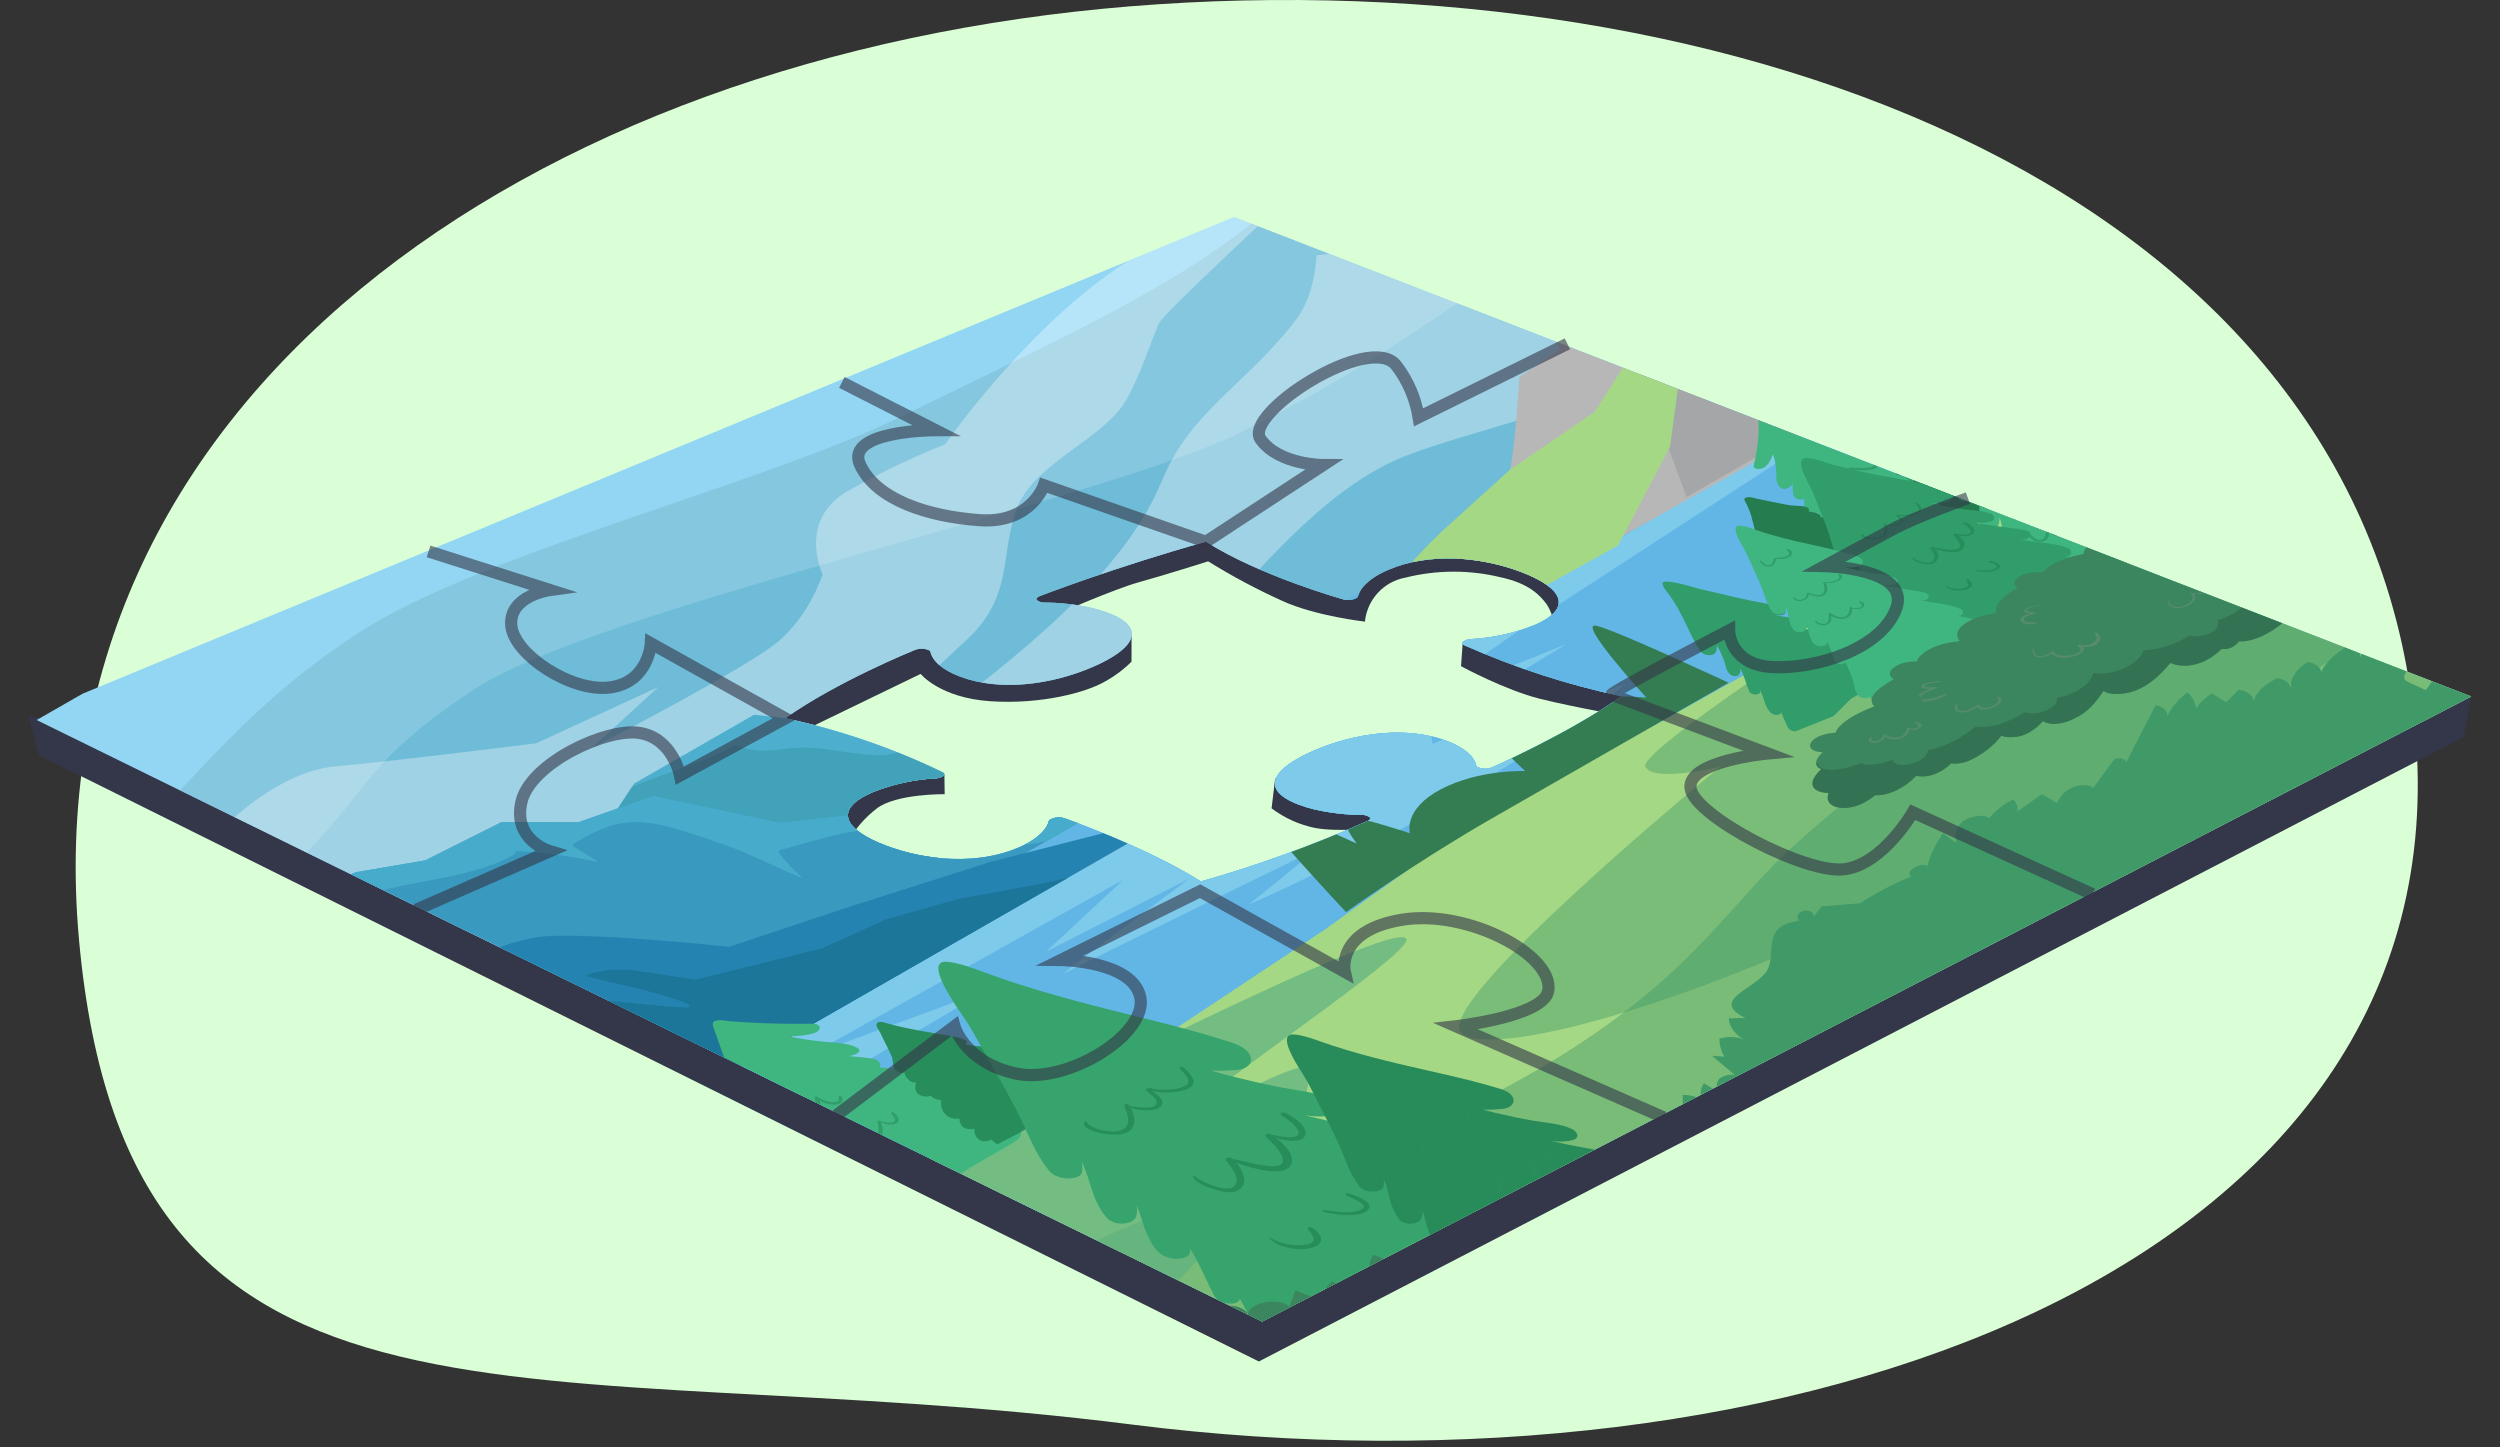
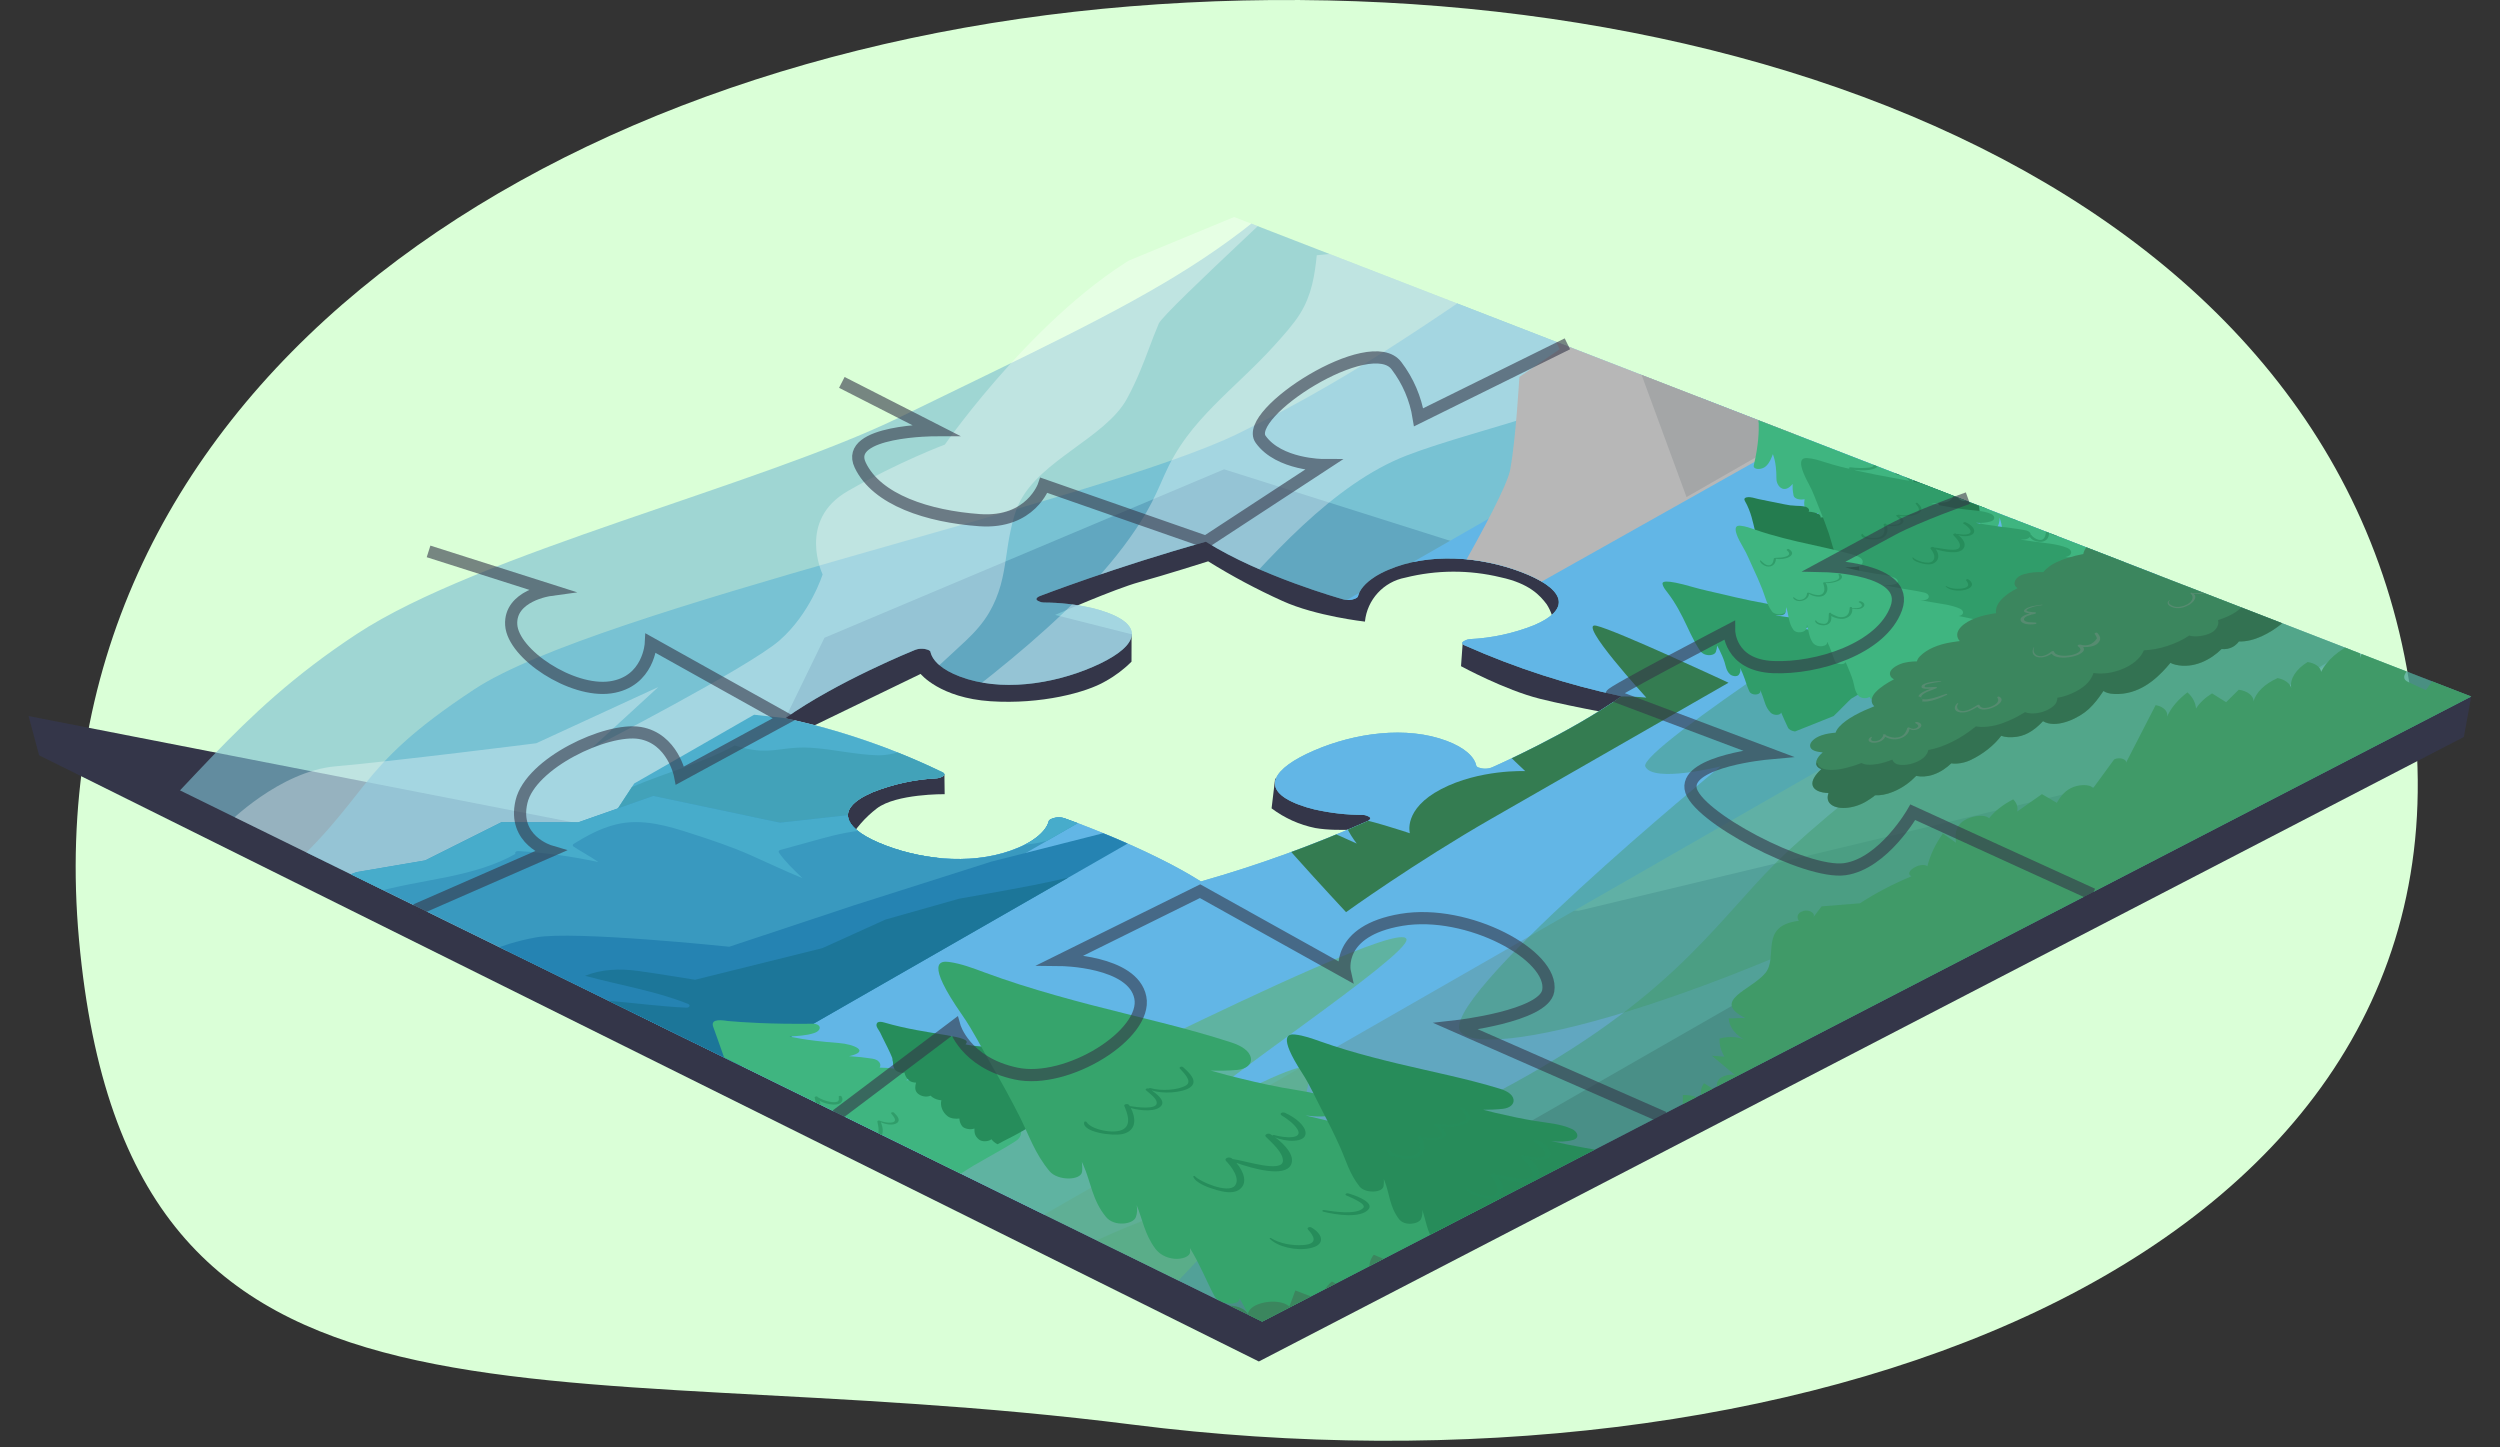
<svg xmlns="http://www.w3.org/2000/svg" id="a" width="760" height="440" viewBox="0 0 760 440">
  <rect x="0" y="0" width="760" height="440" fill="#333333" stroke="none" />
  <defs>
    <clipPath id="b">
      <path d="M756.69,213.52C740.76,28.39,541.77-47.81,347.62-31.11,153.46-14.4-13.24,100.39,2.69,285.52c15.93,185.13,146.87,139.96,340,166,210.92,28.44,429.93-52.87,414-238Z" fill="none" />
    </clipPath>
    <clipPath id="c">
      <path d="M375.17,65.97L8.69,217.68l375.01,184.09,367.55-190.03L375.17,65.97Zm74.38,167.4c-.29-.08-.54-.25-.73-.48-.58-2.88-3.58-5.61-9.02-7.66-12.27-4.63-27.95-2.42-40.36,2.94s-16.86,11.82-4.59,16.45c1.63,.61,3.3,1.11,4.99,1.51l-.14-.05h0l-.07-.02,.07,.02c4.8,1.09,9.71,1.65,14.63,1.65,.43,.01,.86,.1,1.25,.27,2.26,.81-.06,1.7-.06,1.7-16.37,7.27-33.23,13.37-50.45,18.26-16.65-10.5-41.23-19.12-41.23-19.12-1.36-.51-2.87-.47-4.2,.11-.3,.1-.57,.28-.76,.53-.51,2.09-2.26,4.19-5.24,6.09l.13-.07c-1.31,.83-2.68,1.55-4.11,2.15-12.42,5.35-28.05,4.05-40.32-.59s-16.53-10.84-4.11-16.2c6.26-2.5,12.9-3.94,19.63-4.27,.43-.03,.86-.15,1.25-.34,2.25-.93-.03-1.69-.03-1.69-15.09-7.27-30.99-12.71-47.37-16.22,15.94-11.28,39.2-20.66,39.2-20.66,1.32-.58,2.82-.63,4.18-.14,.29,.08,.55,.25,.74,.48,.58,2.88,3.58,5.61,9.01,7.66,12.27,4.64,27.95,2.42,40.37-2.94s16.86-11.82,4.58-16.45c-1.63-.61-3.29-1.11-4.99-1.51l.15,.05h0l.06,.02-.07-.02c-4.8-1.09-9.71-1.65-14.64-1.66-.43,0-.86-.1-1.25-.27-2.25-.82,.07-1.7,.07-1.7,0,0,23.21-8.93,50.46-16.52,16.64,10.49,41.22,17.37,41.22,17.37,1.36,.51,2.87,.48,4.21-.1,.3-.1,.56-.28,.76-.53,.51-2.1,2.25-4.19,5.24-6.09l.05-.02-.19,.09c1.31-.82,2.69-1.54,4.12-2.14,12.41-5.36,28.05-4.05,40.31,.58s16.54,10.84,4.12,16.2c-6.27,2.5-12.9,3.94-19.64,4.26-.43,.04-.85,.15-1.24,.34-2.26,.93,.04,1.69,.04,1.69,15.21,6.74,31.09,11.88,47.37,15.34-15.94,11.29-39.2,21.54-39.2,21.54-1.33,.58-2.82,.63-4.19,.14h0Z" fill="none" />
    </clipPath>
    <clipPath id="d">
      <path d="M160.12,444.55c-1.8-1.39-2.96-2.74-3.11-4.66-.04-.45,.06-.91,.22-1.37-1.09-.36-1.81-1.1-2.12-1.9-1.13-2.88-1.16-6.89,1.63-9.74,1.47-1.5,4-2.65,6.67-2.6,.41,0,.81,.04,1.19,.1-.28-1.78,0-3.58,1.46-5.32,1.17-1.4,3.41-2.35,5.69-2.58-.24-.7-.31-1.42-.16-2.1,.48-2.12,4.42-2.85,6.09-1.22,.08,.07,.15,.15,.23,.23,.5-.42,1.05-.79,1.64-1.11,2.06-1.11,4.59-1.57,6.78-1.33-.16-2.09,1.09-4.44,3.09-6.03,1.35-1.08,3.7-1.45,5.54-1.15,.02-1.36,.51-2.75,1.42-3.89,1.65-2.06,5.56-3.46,8.86-3.39,.64-1.29,1.66-2.5,2.86-3.35,.93-.66,2.16-1.14,3.47-1.43-.1-.84-.04-1.66,.66-2.52,.8-.99,2.72-1.17,4-.83,.38,.1,.71,.25,1,.43,1.15-.84,2.62-1.48,4.33-1.88,1.46-.34,3.08-.41,4.5-.17,.61-1.84,2.16-3.56,4.81-4.27,1.82-.49,3.62-.28,5.02,.32,.11-.37,.26-.74,.41-1.1,.73-1.68,2.34-3.05,4.9-3.76,.61-.17,1.21-.23,1.79-.22,0-.76,.21-1.58,.94-2.18,1.14-.94,2.67-1.33,4.25-.88,.46,.13,.83,.33,1.13,.57,1.31-.84,2.77-1.56,4.47-2.03,1.79-.49,3.78-.37,5.08,.28,1.9-1.66,4.22-3.28,7.2-4.03,.69-.18,1.4-.27,2.09-.28,.14-.63,.33-1.21,.89-1.79,.81-.84,2.35-1.37,3.76-1.2,1.61,.2,2.11,1.03,2.35,1.91,.92-.32,1.9-.53,2.9-.56,1.52-.04,2.51,.34,3.07,.93,1.98-.64,4.08-.94,5.72-.62,1.82,.35,2.69,1.32,2.8,2.39,1.33-.04,2.61,.08,3.62,.51,2.66,1.12,2.14,3.41-.46,4.84-.65,.36-1.4,.73-2.2,1.01,.1,.71-.23,1.49-1.17,2.29-1.45,1.22-3.48,2.01-5.61,2.59,.39,.7,.32,1.52-.39,2.25-.92,.94-2.41,1.57-3.97,2.06,.34,.77-.11,1.75-1.04,2.43-2.12,1.56-5.32,2.74-8.61,3.36,.52,.56,.69,1.28,.41,2.1-.52,1.52-3.29,2.46-5.49,3.03,.15,.11,.29,.22,.41,.34,2.08,2.03-1.63,4.48-4.59,5.41-1.89,.59-3.86,.96-5.85,1.28-.18,.03-.36,.06-.54,.09,.59,.38,.99,.88,1.09,1.54,.51,3.34-5.11,5.14-9.29,6.16-.49,.12-1.04,.25-1.63,.37,.28,.22,.52,.47,.7,.76,1.57,2.6-1.79,4.61-5.46,5.65,.08,.25,.06,.52-.07,.78-.29,.56-.94,.87-1.74,1.1,.38-.11,.45-.13,.23-.06-.38,.12-.7,.22-1.06,.27,.25,2.05-3.02,3.95-5.8,5.02-.34,.13-.69,.26-1.05,.38,1.1,.88,1.43,2.23,.61,3.38-1.18,1.64-3.3,2.73-5.65,3.71-.66,.28-1.36,.54-2.06,.78,.14,.12,.27,.25,.37,.4,.41,.58,.51,1.21,.17,1.87-.33,.64-1.09,1.28-2.04,1.62-.43,.15-.68,.27-1.26,.38-.15,.03-.29,.05-.43,.07-.07,1.2-.93,2.45-2.48,3.5-1.71,1.16-3.94,2.01-6.2,2.67,.59,.73,.87,1.56,.67,2.47-.61,2.75-4.61,4.65-8.33,5.8-.95,.29-1.96,.54-2.98,.72,.38,.21,.73,.45,1.03,.73,2.49,2.31-2.15,5.28-5.41,6.31-2.18,.69-4.46,1.09-6.73,.92-1.02-.07-2.87-.83-2.34-1.65-4.52-1.02-8.02-2.95-11.32-5.08-3.44-2.22-7.25-4.17-10.73-6.36-1.74-1.09-3.27-2.3-4.82-3.5Z" fill="none" />
    </clipPath>
    <clipPath id="e">
      <path d="M751.64,128.89c-2.76-1.51-5.57-2.48-9.87-2.57-1.01-.02-2.07,.07-3.14,.22-.57-.93-2.11-1.53-3.83-1.78-6.27-.91-15.33-.86-22.37,1.59-3.71,1.29-6.85,3.47-7.31,5.75-.07,.35-.08,.69-.04,1.02-3.98-.21-8.09,.07-12.33,1.35-3.42,1.03-6.04,2.96-7.04,4.92-1.53-.19-3.14-.24-4.73-.09-4.9,.45-7.39,3.84-4.06,5.23,.15,.06,.31,.13,.47,.19-1.05,.43-2.01,.91-2.86,1.42-2.96,1.79-4.53,3.95-4.47,5.83-4.69-.09-10.27,1.02-14.31,2.76-2.72,1.18-4.06,3.19-3.78,4.76-3.08,.04-6.32,.49-9.1,1.29-5,1.45-9.02,4.82-9.56,7.65-3.06,.57-6.01,1.47-8.2,2.51-1.7,.81-3.05,1.87-3.97,3-1.88-.07-3.75,0-5.85,.61-2.41,.7-3.23,2.35-2.73,3.43,.15,.33,.42,.6,.77,.84-2.14,1-3.9,2.27-5.17,3.74-1.09,1.26-1.58,2.64-1.35,3.85-4.28,.56-8.51,1.91-10.69,4.2-1.5,1.57-1.4,3.1-.35,4.28-.86,.1-1.73,.23-2.58,.37-3.97,.65-7.4,2.06-9.55,4.27-.51,.52-.79,1.04-.89,1.53-1.72,.02-3.62,.21-5.13,.84-2.37,.99-3.58,2.31-2.9,3.65,.2,.39,.57,.7,1.05,.96-2.17,1.14-4.13,2.4-5.54,3.86-1.49,1.54-1.66,3.24-.45,4.34-4.16,1.65-8.31,3.67-10.66,6.23-.55,.6-.91,1.2-1.09,1.79-1.45,.13-2.82,.31-4.25,.8-2.08,.71-3.61,2.03-3.51,3.24,.11,1.37,1.87,1.78,3.83,1.97-.92,.8-1.61,1.63-1.88,2.49-.41,1.3,.23,2.14,1.44,2.61-1.86,1.7-3,3.51-2.63,4.9,.41,1.55,2.4,2.28,4.82,2.34-.37,1.14-.37,2.23,.37,3.09,1.97,2.25,7.26,1.76,11.05-.49,.95-.56,1.94-1.21,2.75-1.9,1.59,.07,3.43-.23,5.43-1.05,3.08-1.26,5.29-3.01,7.07-4.85,1.5,.32,3.37,.25,5.18-.38,2.33-.81,4.07-2.09,5.5-3.44,1.67,.28,3.98-.13,5.72-.94,3.97-1.85,7.33-4.6,9.45-7.43,1.15,.43,2.75,.57,4.67,.31,3.56-.47,6.26-2.86,8.03-4.76,.21,.12,.43,.24,.68,.35,4.16,1.74,10.48-1.48,13.22-4.03,1.75-1.63,2.99-3.32,4.15-5.03,.1-.15,.21-.31,.32-.46,.73,.5,1.79,.83,3.26,.9,7.44,.37,12.71-4.47,15.91-8.06,.37-.42,.78-.89,1.2-1.4,.44,.24,.96,.44,1.58,.58,5.54,1.29,10.81-1.62,13.96-4.78,.55,.07,1.17,.04,1.78-.07,1.32-.26,2.17-.82,2.85-1.51-.33,.33-.39,.39-.19,.2,.35-.33,.64-.6,.83-.92,4.59,.18,9.57-2.66,12.59-5.06,.37-.29,.73-.6,1.08-.91,1.76,.92,4.75,1.18,7.51,.45,3.97-1.04,6.89-2.88,9.61-4.9,.77-.57,1.51-1.17,2.22-1.78,.25,.12,.52,.22,.82,.31,1.22,.34,2.62,.42,4.2,.11,1.52-.29,3.14-.96,4.1-1.78,.44-.37,.75-.59,1.14-1.09,.1-.13,.17-.25,.24-.37,2.72-.08,5.74-.84,8.44-2.19,2.99-1.49,5.39-3.41,7.36-5.35,1.53,.49,3.34,.72,5.43,.53,6.34-.57,11.51-4.03,14.9-7.24,.87-.82,1.63-1.68,2.27-2.56,.39,.32,.85,.61,1.43,.87,4.69,2.09,12.39-1.94,15.42-4.75,2.02-1.88,3.42-3.83,3.53-5.78,.05-.88-1.26-2.44-3.23-1.97-1.33-3.84-4.96-6.81-9.06-9.58-4.29-2.9-7.88-6.12-12.09-9.05-2.1-1.46-4.49-2.75-6.88-4.05Z" fill="none" />
    </clipPath>
  </defs>
  <g clip-path="url(#b)">
    <g>
      <path d="M734.23,221.95C719.22,57.72,526.52-12.9,343.64,1.92,160.76,16.74,9.02,121.6,24.03,285.82c15,164.23,138.34,124.16,320.25,147.26,198.67,25.23,404.96-46.9,389.95-211.13Z" fill="#daffd7" />
      <polygon points="751.25 211.74 749.02 224.03 382.69 413.89 11.89 229.61 8.69 217.68 256.98 266.16 479.88 276.87 751.25 211.74" fill="#343649" />
      <path d="M238.72,218.37l8.56,2.28,32.59-15.78s5.88,7.3,21.27,8.31,29.12-2.68,34.81-6.02c2.95-1.61,5.66-3.64,8.03-6.02l.02-8.32-23.25-5.89s18.23-7.96,25.59-9.97,20.94-6.32,20.94-6.32c7.27,4.52,14.83,8.55,22.63,12.07,10.09,4.59,25.03,6.26,25.03,6.26,.67-6.69,5.67-12.13,12.28-13.37,9.5-2.38,19.43-2.42,28.95-.11,8.78,1.88,12.03,5.55,14.03,8.22,1.31,2.05,2.11,4.39,2.33,6.82l4.35-14.73-104.76-33.13-121.49,51.21-11.91,24.5Z" fill="#343649" />
      <path d="M444.67,195.31l-.52,7.21s13.28,7.23,23.99,9.91,28.94,5.86,28.94,5.86l20.75-19.08-73.16-3.9Z" fill="#343649" />
      <path d="M287.1,235.35l.08,6.08s-14.72-.17-20.61,4.32c-3.57,2.74-6.56,6.16-8.78,10.07l-5.05-17.39,22.16-4.77,12.2,1.68Z" fill="#343649" />
      <path d="M387.64,236.69l-1.08,9.05c3.93,2.96,8.48,5.01,13.3,5.98,7.48,1.32,19.04-.07,19.04-.07l1.98-8.58-33.23-6.38Z" fill="#343649" />
      <g clip-path="url(#c)">
        <g>
-           <polygon points="823 178.34 251.7 505.95 -93 278.61 478.3 -49 823 178.34" fill="#92d6f4" />
          <path d="M421.05,26.27c-40.57,50.97-68.19,61.87-147.42,100.52-42.65,20.81-128.04,41.5-165.18,65.95-38.35,25.24-50.89,48.29-83.27,76.53-27.64,24.1-30.29,26.85-51.49,53.32l243.49,160.58L788.47,155.56,506.67-30.29c-7.73,1.5-51.79,14.04-85.62,56.56Z" fill="#7dbfd1" opacity=".63" />
          <path d="M572.38,32.95c-95.54,20.12-116.67,60.17-195.9,98.82-42.65,20.81-195.08,53.3-232.22,77.74-38.35,25.24-29.83,31.75-62.21,59.99-27.64,24.1-52.64,49.4-73.84,75.87l243.49,160.58L823,178.34,595.5,28.3c-7.73,1.5-15.44,3.03-23.12,4.65Z" fill="#62b6d3" opacity=".63" />
          <path d="M510.54-33.41c-18.16,10.41-11.63,27.62-17.65,38.05-6.01,10.43-35.54,20.38-63.44,41.96-27.9,21.58-24.02,30.54-24.02,30.54,0,0-1.86,.09-5.13,.45-.62,6.01-1.54,12.11-5.07,17.76-2.11,3.37-5.08,6.62-7.93,9.78-2.88,3.19-6.02,6.28-9.22,9.35-6.21,5.95-12.56,11.86-17.34,18.32-2.77,3.74-5,7.63-6.75,11.6-1.66,3.77-3.27,7.51-5.41,11.2-8.38,14.43-21.33,27.7-35.71,40.13-14.37,12.42-30.34,24.09-46.14,35.82-.71,.53-1.77-.11-1.63-.62,.45-1.65,1-3.29,1.67-4.92,2.36-5.71,6.23-11.1,11.03-16.19,4.87-5.17,10.52-10.04,15.82-15.05,2.9-2.73,5.29-5.48,7.09-8.56,1.57-2.69,2.69-5.47,3.48-8.28,1.53-5.48,1.81-11.06,3.02-16.57,.66-3.04,1.42-6.15,2.96-9.08,1.56-2.97,3.93-5.76,6.75-8.36,5.58-5.13,12.78-9.48,18.6-14.5,2.97-2.57,5.49-5.27,7.11-8.27,1.47-2.71,2.76-5.46,3.92-8.22,2.04-4.83,3.66-9.73,5.72-14.56,1.6-3.76,51.03-48.62,53.57-52.18-5.87,2.09-48.34,25.44-54.5,28.46-33.4,16.36-64.1,60.5-64.1,60.5,0,0-13.92,5.19-29.49,14.12s-7.67,25.35-7.67,25.35c0,0-3.74,11.92-13.15,20.11-9.41,8.19-57.07,32.73-57.07,32.73l20.28-18.61-37.12,17.1s-43.74,5.53-60.91,7c-17.17,1.47-32.92,17.48-32.92,17.48,0,0-18.71-1.84-39.36,1.62-13.67,2.29-28.91,14.87-30.03,15.8,.3-.32,.45-1.86-23.46-1.89-26.73-.04-52.53,24.53-57.55,26.02l62.47,39.6,76.15-7.35,234.08-85.35s59.6-29.99,76.86-49.66c17.26-19.67,37.01-42.17,59.3-50.76,22.29-8.59,61.87-15.87,84.13-32.88,6.62-5.06-12.46-31.87,25.21-50.77,61.89-31.06,30.43-69.13,30.43-69.13,0,0-38.71-29.48-56.87-19.06Z" fill="#fff" opacity=".33" />
          <polygon points="743.36 124.99 163.9 457.27 55.15 385.55 634.61 53.27 743.36 124.99" fill="#62b6e6" />
-           <path d="M75.69,417.07s83.16-36.52,124.39-58.76c41.22-22.24,99.61-57.12,99.61-57.12l-54.01,19.8,95.89-53.59-23.57,21.9,43.57-22.19s-41.71,30.9-38.07,28.81,77.05-37.92,77.05-37.92l-20.79,16.91s29.47-12.56,60.49-31.06c39.47-23.54,53.97-36.04,53.97-36.04l-39.45,15.48,23.02-15.83-42.25,18.7-.83-5.17,41.39-25.13-48.1,19.2,35.48-24.53,146.43-95.14-198.09,114.99-18.5,7.26,10.47-10.69-23.54,11.62,20.2-15.33-11.33,5.09,23.25-20.36-19,8.08,4.7,.59-35.34,24.95,14.98-6.71-19.6,18.74,22.7-10.67-43.3,26.24,25.38-9.4-41.02,20.71L75.69,417.07Z" fill="#7dcaeb" />
          <g>
            <path d="M172.21,269.54l20.59-31.36,36.44-20.9,40.88,4.49,54.57-8.95,28.25-.84,35.87-10.79s-148.21,84.99-146.99,84.29-69.61-15.95-69.61-15.95Z" fill="#4dafcd" />
            <path d="M358.49,218.59c-5.66-1.36-11.41-2.64-17.41-3.01-4.43-.27-8.47,.25-12.61,1.22-3.58,.85-7.04,1.88-10.62,2.72,2.79,1.61,6.03,2.91,8.24,4.89,.52,.46-.43,.99-1.17,.87-6.27-1.04-12.49-2.3-18.28-4.12-.86,1.51-2.13,3.15-4.68,3.71-2.28,.5-4.8,0-7.1-.2-3.28-.28-6.72-.15-9.89,.46-3.29,.63-6.22,1.78-9.23,2.77-2.79,.92-5.8,1.78-9.02,1.7-3.38-.09-6.72-.57-10.01-1.04-3.43-.5-6.87-1.06-10.39-1.26-2.72-.16-5.33,.03-7.99,.38-2.25,.29-4.51,.6-6.82,.51-2.9-.11-5.61-.76-8.17-1.57-9.28,5.17-20.99,8.27-31.23,12.63l-19.89,30.3s70.82,15.25,69.61,15.95c-.86,.49,73.39-42.08,116.67-66.9Z" fill="#42a2b9" />
          </g>
          <g>
            <polygon points="68.48 296.41 84.07 274.04 108.42 265.12 129.25 261.57 152.43 249.96 175.79 249.99 198.58 241.97 237.12 250.09 277.03 245.68 305.84 249.31 347.9 238.63 170.27 340.49 68.48 296.41" fill="#3999bf" />
            <path d="M88.3,279.76c-.11-.2-.07-.43,.25-.61l1.03-.59c.73-.42,1.88,.07,1.65,.59,8.99,.75,17.78,2.07,26.51,3.56-5.04-1.98-10.33-3.73-15.42-5.66-.55-.21-.63-.7-.16-.97,3.38-1.92,7.25-3.46,11.4-4.68,7.16-2.1,14.89-3.26,22.38-4.79,7.6-1.56,14.87-3.63,20.75-7.03-.26-.38,.14-.89,.9-.85,8.32,.46,16.42,1.67,24.31,3.33-2.33-1.65-5.09-3.09-7.52-4.68-.38-.25-.33-.63,.05-.87,3.76-2.29,7.92-4.69,12.93-5.9,7.92-1.91,15.75,.5,22.74,2.76,6.19,1.99,12.26,4.03,17.95,6.54,5.31,2.34,10.45,4.83,15.89,7.05-2.58-2.51-5.25-5-7.13-7.75-.2-.29-.1-.69,.42-.83,4.05-1.08,8.05-2.24,12.1-3.34,5.11-1.39,10.38-2.66,16.04-2.74,6.75-.09,13.35,1.37,19.51,2.94,2.71-1.78,6.31-3.47,10.4-2.43,3.02,.77,5.32,2.31,8.26,3.19,3.86,1.15,8.37,.98,12.35,.17,.83-.17,1.63-.38,2.43-.58l29.59-16.97-42.06,10.68-28.81-3.63-39.91,4.42-38.54-8.13-22.78,8.03-23.36-.04-23.18,11.61-20.83,3.55-24.34,8.92-15.59,22.38,5.27,2.28c4.59-6.39,8.41-13.03,14.55-18.94Z" fill="#47accb" />
          </g>
          <g>
            <path d="M98.46,404.18L-18.89,326.78s18.64-12.21,25.08-12.86,33.46-2.43,33.46-2.43c0,0,4.69-14.87,12.55-17.86,7.86-2.98,50.23-4.44,50.23-4.44l40.87,2.45s7.95-4.56,19.6-6.67,58.79,2.84,58.79,2.84l37.88-12.58,41.77-13.29,57.22-14.53-148.37,85.08,21.89-1.89-133.62,73.58Z" fill="#2583b2" />
            <path d="M324.77,266.79c-3.53,.81-7.07,1.6-10.65,2.3-7.48,1.47-22.57,4.12-22.57,4.12l-22.41,6.35-19.15,8.68-38.7,9.61s-11.43-1.87-17.21-2.67c-5.81-.81-11.31-.52-16.23,1.46,10.46,2.86,21.68,4.65,31.33,8.56,.8,.32,.47,1.18-.56,1.13-15.17-.68-30.91-4.1-46.11-1.97-6.61,.93-13.01,2.42-19.76,2.99-4.95,.42-9.81,.26-14.68-.38-8.39-1.1-25-3.74-25-3.74l-42.34,6.48s42.76,9.02,63.26,14.77c1.13,.32,.18,1.21-.81,1.11-11.67-1.24-23.06-3.3-34.72-4.59-5.26-.58-10.59-1.01-15.94-1.09-5.25-.07-10.32,.09-14.97,1.72-4.17,1.46-8.03,2.91-12.95,3.12-4.7,.2-9.43-.31-14.06-.71-4.72-.42-14.36-.58-14.36-.58l-14.83,2.69s-9.54,3.15-14.43,4.47l111.53,73.56,133.62-73.58-21.89,1.89,114.59-65.71Z" fill="#1c7699" />
          </g>
          <path d="M428.88,199.17s28.53-47.09,30.24-56.45,2.77-28.13,2.77-28.13l12.23-8.41s-9.46-19.72-10.18-27.68,2.38-41.87,2.38-41.87l-3.63-18.87,7.14-22.25,7.47-28.03,25.51-14.63,83.59,38.66,92.56,67.04-250.08,140.62Z" fill="#b7b7b7" />
          <polygon points="512.7 151.11 487.26 81.9 498.11 77.07 505.87 85.19 484.37 50.04 499.26 56.86 491.18 33.56 510.35 47.7 482.63 -2.04 490.41 -14.88 519.53 10.32 510.07 -9.4 538.64 4.95 510.54 -33.41 606.87 24.48 562.86 .66 575.7 65.22 568.59 119.06 512.7 151.11" fill="#a4a6a7" />
-           <path d="M411.79,210.37s.82-14.44,6.09-24.44c5.27-10,20.18-24.14,20.18-24.14l21.06-19.06,25.67-17.52,29.66-46.34s19.12-26.33,18.24-31.41-.95-24.59,5.12-28.08c6.07-3.48,23.74-24.79,23.74-24.79l-8.13,39.58-1.48,25.99,15.15-18.47-7.55,29.47,40.25-25.88,28.33-2.28,194.86,135.33-387.07,227.69-179.59,102.98-142.85-95.46s101.72-52.74,107.79-56.22c6.07-3.48,8.98,7.42,8.98,7.42l36.2-16.57-18.88,22,93.13-46.42,62.28-41.3,37.99-27.37,93.46-52.2,28.6-27.57-21.29,2.43,56.78-47.93-3.3-24.64,6.75-35.99-34.98,15.87-29.63,4.42-1.61-13.04-23.98,29.12-4.07,30.27-15.81,30.01-80.09,44.53Z" fill="#a5d884" />
          <path d="M239.22,453.72c15.66-19.01,20.11-29.77,68.76-62.23,48.65-32.46,85.23-27.9,142.12-56.88,56.9-28.98,70.55-53.22,90.07-72.62,19.52-19.4,86.16-71.88,133.51-87.79,47.34-15.91,108.62-41.02,123.63-35.04s25.69,39.18,25.69,39.18L228.8,529s-5.24-56.27,10.42-75.28Z" fill="#419a69" opacity=".45" />
          <path d="M579.62,175.52s-81.9,52.39-79.45,57.51c2.46,5.12,22.9-.07,22.9-.07,0,0-88.36,72.44-78.78,81.09,9.58,8.65,83.96-11.15,171.93-60.5,87.97-49.36,190.82-102.9,154.95-132.39-35.87-29.49-191.55,54.36-191.55,54.36Z" fill="#419a69" opacity=".43" />
          <path d="M266.83,359.46s71.12-36.22,90.84-45.71c19.72-9.49,68.63-32.97,69.9-28.23,1.26,4.75-62.51,46.79-62.73,50.56s25.22-11.73,31.35-11.6c6.13,.13-5.47,28.67-16.95,41.64-11.48,12.97-15.61,18.07-35.13,37.47-19.52,19.4-110.54,95.31-110.54,95.31l-103.13-62.15,136.38-77.29Z" fill="#5fb283" opacity=".7" />
          <g>
            <path d="M261.35,364.96c-1.72,.62-4.32,.14-4.93-1.18-.93-1.99-.35-3.83-.03-5.82,.13-.85,.26-1.69,.37-2.53-1.58,1.08-5.03,1.26-6.23-.29-1.32-1.7-.84-3.5-.96-5.31-.02-.37-.05-.73-.09-1.1-.32,.46-.75,.88-1.34,1.24-1.71,1.06-5.62,.95-6.7-.59-1.34-1.89-.45-3.98-.71-5.99-.22-1.68-.82-3.34-1.53-4.98,.17,1.58,.01,3.11-1.05,4.64-1.12,1.61-4.62,.77-5.47-.47-1.35-1.97-1.19-4.17-1.55-6.24-.36-2.11-.88-4.21-1.54-6.29-.44-1.41-1.33,.16-4.06,1.06-1.35,.45-3.64-.62-3.59-1.52,.19-3.69-3.73-13.29-5.05-17.21-.9-2.24,1.02-2.55,4.39-1.99,4.44,.39,12.89,.98,25.71,.83,2.78-.03,2.94,2.05,.45,2.85-2.32,.75-4.87,.85-7.47,1.05h0c.58,.01,3.86,1.11,15.12,1.97,4.28,.33,9.74,2.48,3.03,3.99,2.97,.19,4.21,.33,7.09,.76,2.03,.3,2.84,1.71,2.2,2.72,2.73,.05,5.47,.27,7.73,1.15,1.85,.72,1.75,1.98,.37,2.68,2.89-.11,6.02-.23,8.39,.7,1.6,.63,2.34,1.98,1.2,2.9,3.68,.22,7.9,.25,10.64,1.74,1.21,.66,1.4,2.11,.06,2.73-.04,.02-.08,.03-.11,.05,.51,.28,.88,.64,1.1,1.02,1.96,.75,3.78,1.62,5.34,2.59,1.28,.33,2.57,.6,3.86,.77,4.67,.62,5.69,4.09,2.83,5.96-5.42,3.52-11.74,6.52-16.99,10.12-5.51,3.78-10.39,7.76-17.76,10.37-1.21,.43-2.47,.54-3.65,.41-.02,.01-.04,.03-.06,.04-.5,1.19-1.41,2.27-3.29,3.01-1.05,.41-2.68,.22-3.55-.31-2.25-1.4-2.45-3.49-2.18-5.54Z" fill="#3fb580" />
            <path d="M297.62,346.43c-1.34-1.09-1.41-2.1-1.39-3.37h0c-1.11,.48-3.11,.13-3.75-.71-.55-.73-.79-1.52-.83-2.32-1.21,.17-2.65,0-3.55-.68-1.63-1.24-2.34-3.21-1.92-4.86-.97-.08-1.92-.37-2.74-.94-.22-.15-.4-.31-.56-.48-.9,.47-2.29,.34-3.29-.22-1.36-.77-1.46-1.91-1.29-2.92,.04-.26,.1-.53,.18-.81-.74-.01-1.49-.2-1.96-.55-.95-.72-1.39-1.59-1.55-2.5-1.16,.26-2.65-.32-3.06-1.11-.38-.72-.44-1.41-.45-2.12-.1-.26-.14-.53-.16-.83,0-.14-.03-.28-.06-.42-.22-.47-.38-.94-.6-1.4-.53-1.13-1.06-2.27-1.65-3.39-.51-.97-.95-1.95-1.43-2.92-.43-.87-1.46-1.87-1-2.74,0,0,.22-.9,2.28-.29,13.12,3.89,27.55,3.92,24.69,6.58-.17,.16,3.55,.66,4.69,.69,2.25-.04,4.18,1.5,4.22,2.81,.01,.51-.19,.94-.56,1.3,.21,0,.42,0,.62,.01,2.31,.05,4.71,.33,6.75,1.19,1.62,.68,2.41,2.04,1.57,3.06,.31,.07,.6,.15,.88,.26,.26,.02,.52,.04,.77,.07,2.27,.18,4.21,1.36,4.25,2.83,0,.12,0,.23-.03,.34,.08,.02,.15,.04,.23,.07,1.06,.34,1.76,1.13,1.96,1.85,.42-.02,.85-.02,1.28,0,1.89,.05,3.64,1.04,4.14,2.18,.19,.45,.2,.88,.05,1.28,.39,.07,.77,.14,1.13,.22-5.16,2.96-10.48,5.81-15.61,8.78-2.04,1.18-4.45,2.27-6.61,3.49-.79-.4-1.42-.93-1.86-1.52-.13,.09-.28,.18-.43,.26-.87,.44-2.47,.53-3.33-.17Z" fill="#268d5b" />
            <g>
              <path d="M225.99,393.97c.27,.41,.56,.81,.87,1.21,.58-.47,1.16-.91,1.78-1.27,1.39-.79,2.79-1.57,4.18-2.36l13.49-8.43c2.26-1.51,4.55-3,6.97-4.42,.44-.26,.88-.51,1.32-.76l28.06-17.54c-.24-1.04-1.3-2.1-3.2-2.53-4.16-.94-8.34-1.8-12.52-2.66h0c2.65-.31,2.74-2.57,.29-3.62-4.34-1.86-9.4-2.3-14.14-3.16-1.6-.29-3.2-.59-4.8-.9,.42,.02,.83,.03,1.24,.03,3.28,.04,3.8-2.92,.29-3.71-3.58-.81-7.11-1.32-10.73-1.94-3.06-.52-6.1-1.14-9.13-1.79,2.08,.21,4.1,.19,5.94-.34,1.86-.53,1.4-2.26-.39-3.05-3.08-1.36-6.55-1.54-9.93-2.07-3.62-.57-7.21-1.33-10.77-2.15-1.11-.25-2.2-.53-3.29-.81,1.81,0,3.6-.08,5.37-.28,1.88-.21,3.12-1.25,2.96-2.52-.17-1.38-1.71-2.35-3.65-2.93-9.06-2.73-18.57-4.52-27.83-6.7-4.67-1.1-9.32-2.27-13.9-3.62-2.35-.69-4.66-1.43-6.95-2.23-2.23-.78-4.57-1.63-6.98-1.87-1.68-.17-4.85,.03,1.82,10.55,2.01,3.16,3.39,6.48,5.06,9.72,1.75,3.4,3.4,6.82,4.9,10.25,1.57,3.61,2.45,7.29,5.16,10.77,1.49,1.91,6.23,1.72,6.55-.14,.11-.63,.14-1.27,.11-1.92,.08,.2,.16,.39,.23,.59,1.28,3.42,1.22,7,3.75,10.29,1.51,1.96,5.33,1.33,6-.13,.37-.8,.44-1.6,.36-2.42,.97,2.86,1.15,5.79,3.05,8.58,.7,1.02,1.97,1.82,3.7,1.93,1.47,.09,3.19-.5,3.27-1.5,.02-.24,.03-.48,.03-.72,1.73,3.15,2.71,6.3,4.17,9.47,.74,1.62,4.75,1.92,5.06,.32,.26,.52,.51,1.03,.76,1.55,1.17,2.49,2.32,4.97,3.2,7.48,.87,2.48,.92,4.93,3.01,7.28,1.23,1.38,4.12,1.5,5.26,.48Z" fill="#309d6a" />
              <path d="M185.23,342.8c.05-.15,.41-.17,.49-.02,.76,1.47,5.35,2.35,7.28,1.22,1.81-1.06,1.02-3.39,.59-4.66-.13-.39,.76-.6,.98-.21,.03,.06,.07,.12,.1,.19,1.44,.18,5.39,.6,5.5-.81,.07-.87-1.21-1.78-1.95-2.44-.28-.25,.23-.49,.6-.37,.04-.08,.18-.14,.33-.1,2.04,.57,5.48,.26,7.19-.75,1.45-.86-.3-2.55-.96-3.33-.24-.28,.4-.56,.69-.29,1.21,1.12,2.88,2.75,1.03,4.02-1.58,1.09-5.69,1.52-7.78,.78,1.09,.78,2.53,1.96,1.76,2.98-1.04,1.38-4.3,1.22-6.22,.71,.75,1.7,1.04,4.37-1.94,5.22-2.14,.61-8.38-.1-7.69-2.12Z" fill="#268d5b" />
              <path d="M206.34,353.07c-.03-.12,.24-.23,.34-.11,.88,1.06,6.42,3.35,7.9,1.66,1.23-1.4-.28-3.69-1.38-4.91-.45-.5,.7-1,1.25-.52,.04,.04,.08,.08,.12,.12,.03,0,.05,0,.08,0,2.08,.14,9.89,2.62,10.03-.05,.08-1.61-1.8-3.31-3.06-4.63-.35-.36,.45-.86,.98-.53,.13,.08,.26,.17,.4,.26,.01-.09,.15-.16,.32-.12,2.08,.54,5.87,.72,4.78-1.31-.52-.97-1.78-1.96-2.96-2.67-.51-.31,.17-.78,.74-.53,1.91,.83,3.91,2.39,3.8,3.93-.13,2.01-4.27,1.91-6.24,1.01,1.94,1.43,3.78,3.61,2.8,5.4-1.49,2.71-7.94,.98-10.99-.03,1.33,1.66,2.16,4.17-.06,5.47-1.23,.73-3.02,.43-4.36,.08-1.74-.45-4.14-1.29-4.49-2.53Z" fill="#268d5b" />
              <path d="M220.77,365.03c-.09-.09,.11-.22,.25-.14,1.64,1.01,4.07,1.43,6.4,1.2,3.17-.32,2.24-1.94,1.19-3.15-.24-.28,.32-.65,.75-.41,2.19,1.27,2.68,3.41-.7,4.18-2.82,.64-6.47-.12-7.89-1.67Z" fill="#268d5b" />
              <path d="M232.16,358.95c2.13,.29,6.4,.78,7.92-.62,.92-.85-2.35-2.06-3.18-2.44-.38-.17,.05-.52,.45-.42,1.57,.4,5.01,1.63,3.84,3.02-1.64,1.94-6.68,1.38-9.21,.78-.3-.07-.12-.37,.19-.33Z" fill="#268d5b" />
            </g>
            <g>
              <path d="M397.41,420.87c.46,.63,.95,1.26,1.46,1.89,.81-.69,1.64-1.34,2.54-1.85,2-1.14,4.02-2.26,6.03-3.39l19.38-12.22c3.24-2.19,6.52-4.36,10-6.4,.63-.37,1.27-.74,1.9-1.1l40.29-25.41c-.49-1.6-2.23-3.26-5.14-4-6.4-1.62-12.83-3.12-19.25-4.62h0c3.97-.34,3.84-3.78,0-5.5-6.78-3.03-14.48-3.93-21.75-5.46-2.46-.52-4.91-1.05-7.37-1.59,.63,.04,1.26,.08,1.88,.11,4.96,.21,5.39-4.27-.02-5.63-5.51-1.39-10.92-2.34-16.46-3.44-4.69-.93-9.36-2.02-14.02-3.15,3.16,.41,6.22,.47,8.94-.24,2.74-.72,1.85-3.37-.95-4.66-4.82-2.2-10.09-2.65-15.26-3.61-5.54-1.03-11.05-2.36-16.54-3.76-1.7-.44-3.39-.9-5.07-1.39,2.74,.09,5.44,.04,8.08-.19,2.82-.24,4.57-1.76,4.17-3.71-.43-2.11-2.87-3.65-5.88-4.63-14.03-4.57-28.61-7.74-42.89-11.47-7.2-1.88-14.37-3.89-21.45-6.14-3.63-1.16-7.22-2.39-10.78-3.71-3.46-1.28-7.1-2.68-10.78-3.17-2.56-.34-7.33-.17,4.04,16.15,3.41,4.9,5.91,10.03,8.82,15.02,3.06,5.26,5.97,10.54,8.64,15.82,2.81,5.57,4.58,11.21,9.1,16.63,2.48,2.98,9.63,2.9,9.89,.08,.09-.96,.05-1.93-.07-2.92,.14,.3,.29,.6,.42,.91,2.35,5.26,2.7,10.71,6.92,15.84,2.51,3.05,8.22,2.27,9.06,.08,.46-1.2,.48-2.42,.26-3.67,1.81,4.4,2.43,8.87,5.65,13.2,1.17,1.58,3.19,2.86,5.83,3.1,2.24,.2,4.76-.62,4.77-2.13,0-.36-.01-.73-.04-1.1,3,4.88,4.86,9.71,7.45,14.61,1.32,2.51,7.42,3.15,7.68,.73,.45,.8,.9,1.59,1.33,2.39,2.07,3.84,4.11,7.68,5.75,11.53,1.61,3.81,1.98,7.55,5.42,11.22,2.03,2.16,6.41,2.46,8,.97Z" fill="#36a46c" />
              <path d="M329.59,341.11c.06-.23,.6-.24,.73-.01,1.33,2.27,8.37,3.82,11.15,2.2,2.61-1.52,1.14-5.12,.33-7.06-.25-.6,1.08-.87,1.46-.28,.06,.09,.12,.19,.18,.29,2.2,.35,8.22,1.17,8.22-.98,0-1.32-2.04-2.76-3.24-3.81-.46-.4,.29-.73,.86-.54,.05-.12,.25-.21,.48-.14,3.15,.96,8.32,.65,10.78-.81,2.08-1.24-.76-3.9-1.86-5.12-.39-.43,.53-.83,1.01-.41,1.97,1.77,4.69,4.32,2.05,6.17-2.25,1.58-8.42,2.05-11.66,.83,1.74,1.23,4.06,3.1,3.02,4.61-1.41,2.05-6.35,1.66-9.32,.79,1.33,2.62,2.1,6.69-2.3,7.85-3.16,.83-12.68-.53-11.88-3.58Z" fill="#268d5b" />
              <path d="M362.75,357.71c-.06-.18,.33-.34,.5-.14,1.46,1.65,10.11,5.39,12.15,2.89,1.7-2.08-.87-5.63-2.68-7.53-.74-.78,.94-1.48,1.82-.73,.07,.06,.13,.12,.2,.18,.04,0,.07,0,.12,0,3.16,.31,15.27,4.44,15.15,.38-.07-2.45-3.12-5.13-5.19-7.18-.58-.57,.58-1.29,1.42-.77,.21,.13,.42,.27,.63,.41,0-.13,.21-.24,.47-.17,3.21,.92,8.96,1.36,7.07-1.77-.91-1.5-2.94-3.07-4.8-4.2-.81-.49,.16-1.17,1.06-.77,2.99,1.35,6.19,3.82,6.23,6.15,.04,3.06-6.23,2.72-9.31,1.25,3.1,2.26,6.15,5.67,4.89,8.34-1.93,4.05-11.89,1.13-16.62-.54,2.22,2.58,3.76,6.44,.57,8.33-1.78,1.05-4.51,.52-6.58-.07-2.69-.77-6.41-2.16-7.1-4.06Z" fill="#268d5b" />
              <path d="M386.01,376.58c-.14-.15,.14-.33,.36-.2,2.61,1.62,6.33,2.36,9.83,2.11,4.76-.34,3.15-2.85,1.41-4.74-.4-.44,.41-.98,1.08-.59,3.47,2.03,4.47,5.31-.55,6.32-4.19,.85-9.79-.48-12.13-2.91Z" fill="#268d5b" />
              <path d="M402.5,367.85c3.26,.53,9.78,1.48,11.89-.58,1.29-1.26-3.8-3.24-5.11-3.86-.59-.28,.01-.79,.63-.61,2.42,.68,7.77,2.71,6.17,4.77-2.25,2.88-9.93,1.79-13.83,.77-.46-.12-.23-.57,.24-.49Z" fill="#268d5b" />
            </g>
            <g>
              <path d="M468.15,406.97c.31,.46,.64,.91,.99,1.36,.63-.52,1.27-1.01,1.97-1.41,1.53-.87,3.08-1.73,4.62-2.6l14.89-9.32c2.5-1.67,5.02-3.32,7.69-4.88,.48-.28,.97-.56,1.46-.84l30.96-19.39c-.29-1.17-1.49-2.36-3.61-2.85-4.66-1.08-9.33-2.07-14.01-3.05h0c2.95-.32,3.01-2.85,.26-4.04-4.87-2.11-10.52-2.63-15.82-3.63-1.79-.34-3.58-.68-5.37-1.04,.46,.02,.93,.04,1.38,.05,3.66,.07,4.18-3.23,.25-4.14-4-.92-7.96-1.53-12-2.24-3.42-.6-6.82-1.32-10.22-2.07,2.32,.25,4.57,.24,6.62-.34,2.06-.58,1.52-2.51-.49-3.4-3.45-1.53-7.33-1.77-11.11-2.38-4.04-.66-8.06-1.54-12.05-2.47-1.24-.29-2.46-.6-3.68-.93,2.02,.01,4.01-.07,5.98-.28,2.1-.22,3.46-1.37,3.26-2.8-.22-1.54-1.95-2.63-4.13-3.3-10.15-3.11-20.78-5.18-31.15-7.67-5.23-1.26-10.43-2.6-15.56-4.14-2.63-.79-5.23-1.63-7.79-2.54-2.5-.88-5.12-1.85-7.82-2.14-1.87-.2-5.41,0,2.23,11.79,2.29,3.54,3.9,7.26,5.81,10.88,2.01,3.81,3.92,7.64,5.64,11.48,1.82,4.04,2.86,8.16,5.95,12.06,1.7,2.14,6.98,1.96,7.3-.11,.11-.71,.13-1.42,.08-2.14,.09,.22,.18,.44,.27,.66,1.49,3.82,1.49,7.82,4.37,11.52,1.71,2.2,5.97,1.52,6.69-.1,.39-.89,.46-1.79,.36-2.7,1.13,3.2,1.38,6.47,3.56,9.6,.79,1.14,2.22,2.05,4.16,2.18,1.64,.11,3.54-.54,3.62-1.65,.02-.27,.02-.54,.02-.8,1.99,3.53,3.14,7.05,4.82,10.6,.86,1.82,5.33,2.18,5.64,.4,.3,.58,.59,1.16,.87,1.73,1.35,2.78,2.68,5.57,3.71,8.37,1.01,2.77,1.11,5.51,3.48,8.15,1.4,1.55,4.62,1.7,5.87,.57Z" fill="#278c5a" />
              <path d="M421.77,349.56c.06-.17,.45-.19,.54-.02,.88,1.65,6.01,2.66,8.14,1.42,2-1.17,1.08-3.78,.57-5.19-.16-.44,.84-.66,1.09-.23,.04,.07,.08,.14,.12,.21,1.61,.22,6.02,.71,6.12-.87,.06-.97-1.38-1.99-2.22-2.74-.32-.29,.25-.54,.66-.41,.04-.09,.2-.16,.36-.11,2.28,.65,6.12,.33,8-.79,1.6-.95-.38-2.85-1.14-3.73-.27-.31,.43-.62,.76-.32,1.37,1.26,3.26,3.09,1.23,4.5-1.74,1.2-6.32,1.66-8.66,.81,1.22,.88,2.85,2.21,2.01,3.34-1.13,1.53-4.77,1.33-6.93,.75,.86,1.9,1.24,4.88-2.06,5.81-2.38,.67-9.34-.17-8.61-2.42Z" fill="#268d5b" />
              <path d="M445.5,361.18c-.04-.13,.26-.26,.38-.12,1,1.19,7.22,3.78,8.84,1.91,1.35-1.56-.38-4.12-1.63-5.49-.51-.56,.76-1.11,1.38-.57,.05,.04,.09,.09,.14,.13,.03,0,.06,0,.09,0,2.32,.17,11.07,2.99,11.18,.01,.06-1.8-2.06-3.71-3.5-5.19-.4-.41,.49-.96,1.08-.59,.15,.09,.3,.19,.45,.29,.01-.1,.17-.18,.35-.13,2.33,.62,6.56,.84,5.31-1.42-.6-1.09-2.03-2.2-3.35-3-.57-.35,.17-.86,.82-.58,2.14,.94,4.4,2.7,4.31,4.41-.11,2.25-4.73,2.11-6.94,1.08,2.18,1.61,4.28,4.06,3.22,6.05-1.61,3.01-8.84,1.04-12.25-.11,1.52,1.86,2.48,4.67,.03,6.11-1.36,.8-3.36,.46-4.86,.06-1.95-.52-4.63-1.47-5.06-2.86Z" fill="#268d5b" />
              <path d="M461.8,374.63c-.1-.1,.12-.25,.28-.15,1.85,1.14,4.57,1.62,7.16,1.38,3.53-.33,2.46-2.15,1.27-3.51-.28-.32,.35-.73,.83-.45,2.47,1.43,3.05,3.82-.7,4.66-3.14,.7-7.21-.18-8.83-1.92Z" fill="#268d5b" />
              <path d="M474.39,367.92c2.38,.33,7.15,.92,8.81-.64,1.01-.95-2.65-2.31-3.59-2.74-.42-.19,.05-.58,.5-.46,1.75,.45,5.62,1.86,4.33,3.4-1.8,2.16-7.42,1.49-10.25,.81-.33-.08-.14-.41,.2-.36Z" fill="#268d5b" />
            </g>
            <path d="M251.99,345.84c.07-.18,.44-.13,.52,0,.52,.91,3.96,3.27,5.13,1.49,.69-1.05,.45-2.38,.51-3.48,.02-.37,1-.45,1.06-.07,.02,.1,.03,.2,.05,.31,1.47,1.27,5.27,3.3,7.08,1.56,1.27-1.22,.62-3.36,.38-4.68-.06-.32,.55-.46,.82-.25,.03,0,.05,0,.08,.02,.82,.4,3.84,.97,4.37,.06,.39-.66-.62-1.71-1.05-2.28-.26-.33,.52-.57,.83-.27,.84,.79,2.16,2.17,.95,3.11-1.18,.92-3.65,.44-4.94-.2,.67,1.62,1.25,4.36-1.26,5.44-2.11,.91-5.52-.05-7.12-1.39,.11,1.28-.08,2.77-1.71,3.33-2.32,.8-6.33-1.18-5.72-2.7Z" fill="#309d6a" />
            <path d="M242.48,336.01c.06-.17,.51-.16,.55,0,.25,1.17,3.72,4.55,4.69,1.95,.49-1.32,.3-2.97-.06-4.29-.09-.32,.68-.53,.9-.21,.03,.04,.05,.08,.08,.12,1.13,.62,2.31,1.13,3.81,1.39,.64,.11,1.41,.17,2.03-.04,.74-.26,.52-1.13,.48-1.53-.02-.27,.68-.37,.84-.13,.83,1.29,0,2.66-2.56,2.52-1.31-.07-2.96-.5-4.08-1.15,.53,1.51,.46,3.42-.8,4.57-2.4,2.2-6.43-1.76-5.88-3.22Z" fill="#309d6a" />
            <path d="M216.61,407.78c.65,.21,1.3,.44,1.94,.68-.78,.36-1.52,.73-2.12,1.14-1.32,.9-2.63,1.81-3.95,2.72l-14.09,8.72c-2.52,1.46-5.01,2.93-7.38,4.5-.43,.28-9.05,9.84-9.47,10.12l-21.11,8.87c-1.69-.23-3.37-1.03-4.01-2.36-1.39-2.92-2.66-5.85-3.92-8.78h0c-.58,1.8-4.25,1.72-5.88-.03-2.88-3.1-3.44-6.61-4.7-9.92-.43-1.12-.86-2.24-1.31-3.36,.01,.29,.02,.57,.02,.86-.04,2.25-4.85,2.42-6.02-.04-1.2-2.51-1.93-4.97-2.81-7.5-.75-2.14-1.66-4.27-2.63-6.39,.27,1.44,.18,2.83-.73,4.06-.92,1.24-3.71,.82-4.93-.46-2.1-2.2-2.3-4.6-3.06-6.96-.81-2.52-1.94-5.04-3.15-7.54-.38-.78-.79-1.55-1.22-2.31-.05,1.24-.25,2.47-.62,3.67-.4,1.28-2.13,2.06-4.19,1.87-2.23-.21-3.75-1.33-4.64-2.7-4.15-6.4-6.77-13.05-10.01-19.56-1.63-3.28-3.4-6.55-5.44-9.78-1.05-1.66-2.18-3.3-3.4-4.92-1.19-1.58-2.5-3.25-2.82-4.92-.22-1.16,.2-3.33,17.06,1.94,5.06,1.58,10.41,2.75,15.6,4.11,5.47,1.42,10.96,2.78,16.47,4.03,5.81,1.31,11.75,2.15,17.31,4.25,3.05,1.15,2.59,4.39-.43,4.49-1.03,.03-2.07,.01-3.12-.05,.32,.07,.63,.13,.95,.2,5.5,1.1,11.31,1.3,16.58,3.25,3.13,1.16,1.99,3.75-.4,4.12-1.31,.2-2.61,.2-3.94,.09,4.61,.86,9.36,1.17,13.81,2.66,1.63,.54,2.89,1.47,3.01,2.67,.1,1.02-.91,2.16-2.53,2.15-.39,0-.78-.01-1.17-.03,5.06,1.39,10.13,2.27,15.23,3.48,2.61,.62,2.97,3.39,.37,3.49,.83,.21,1.66,.42,2.49,.62,4,.97,7.99,1.92,12.03,2.69,4,.76,7.97,.95,11.71,2.54,2.21,.94,2.3,2.93,.62,3.64Z" fill="#309d6a" />
            <g>
              <path d="M192.19,413.18c.25,.35,.51,.69,.78,1.03,.45-.37,.91-.72,1.41-1,1.1-.61,2.22-1.21,3.33-1.82l10.71-6.57c1.79-1.18,3.6-2.34,5.53-3.44,.35-.2,.7-.4,1.05-.59l22.27-13.65c-.25-.87-1.19-1.79-2.78-2.2-3.49-.91-6.98-1.76-10.48-2.6h0c2.17-.17,2.13-2.04,.05-2.99-3.68-1.68-7.89-2.2-11.85-3.07-1.34-.29-2.68-.59-4.02-.9,.34,.03,.69,.05,1.03,.07,2.71,.14,2.99-2.3,.04-3.07-3-.78-5.95-1.32-8.97-1.94-2.56-.53-5.1-1.14-7.64-1.78,1.73,.24,3.4,.28,4.89-.09,1.51-.38,1.04-1.83-.48-2.54-2.61-1.22-5.49-1.49-8.31-2.03-3.02-.59-6.02-1.33-9.01-2.12-.93-.24-1.84-.51-2.76-.78,1.5,.06,2.97,.04,4.42-.07,1.55-.12,2.52-.94,2.32-2-.22-1.15-1.53-2-3.17-2.55-7.63-2.55-15.58-4.34-23.35-6.44-3.92-1.06-7.82-2.18-11.67-3.44-1.98-.65-3.93-1.34-5.86-2.07-1.88-.71-3.86-1.49-5.87-1.77-1.4-.19-4.01-.13,2.06,8.81,1.82,2.68,3.14,5.49,4.69,8.22,1.62,2.88,3.17,5.76,4.58,8.65,1.49,3.04,2.4,6.12,4.83,9.09,1.33,1.63,5.24,1.62,5.41,.09,.06-.52,.05-1.05-.01-1.59,.07,.16,.15,.33,.22,.5,1.24,2.87,1.38,5.84,3.64,8.65,1.35,1.67,4.48,1.27,4.95,.08,.26-.65,.28-1.32,.17-2,.95,2.4,1.25,4.84,2.97,7.21,.63,.86,1.72,1.57,3.16,1.72,1.22,.12,2.61-.32,2.62-1.14,0-.2,0-.4-.01-.6,1.6,2.67,2.57,5.31,3.94,7.98,.7,1.37,4.03,1.75,4.19,.43,.24,.44,.48,.87,.71,1.31,1.1,2.1,2.18,4.2,3.04,6.3,.85,2.08,1.01,4.12,2.86,6.13,1.09,1.19,3.48,1.37,4.37,.57Z" fill="#3fb580" />
              <path d="M157.69,372.3c-.05-.1,.2-.19,.31-.1,.85,.65,1.8,1.44,3.36,1,1.46-.41,1.71-1.59,1.67-2.43,0-.17,.3-.25,.52-.2,.04-.01,.09-.02,.14,0,1.25,.48,2.18,.98,3.72,1.11,1.46,.13,2.09-.55,2.27-1.32,.25-1.09-.24-2.31-.71-3.34-.12-.26,.4-.42,.71-.31,1.29,.04,2.61-.08,3.81-.42,1.74-.49,1.92-1.38,1.21-2.34-.24-.32,.48-.53,.78-.26,2.48,2.26-2.31,3.67-5.51,3.31,.93,1.34,1.41,3.12,.27,4.49-1.37,1.66-5.04,.56-6.45-.51,.13,1.06-.53,2.23-2.26,2.69-1.7,.45-3.41-.4-3.85-1.36Z" fill="#309d6a" />
              <path d="M167.43,381.88c0-.15,.34-.15,.4-.03,.41,.82,1.87,1.34,3.2,1.42,1.07,.07,1.41-.58,1.53-1.1,.24-.99-.07-2-.03-2.99,0-.07,.05-.12,.12-.16h0l.02-.02s.03-.01,.05-.02c.24-.1,.61-.07,.65,.14,0,.04,.02,.08,.02,.12,1.53,.77,3.37,2.11,5.47,1.52,1.89-.53,1.68-2.56,1.68-3.56,0-.31,.72-.33,.85-.06,.04,.08,.07,.16,.1,.25,1.14,.15,2.47,.3,3.36-.22,1.03-.6-.09-1.55-.85-1.95-.37-.2,.15-.52,.54-.4,1.43,.44,2.23,1.54,1.28,2.45-.96,.92-2.81,.68-4.25,.37,.38,1.39-.06,3.2-2.42,3.81-1.08,.28-2.21,.08-3.19-.2-.72-.2-1.65-.56-2.35-1.01,.23,1.11,.35,2.4-.81,3.17-1.83,1.2-5.31-.16-5.36-1.53Z" fill="#309d6a" />
              <path d="M143,357.07c-.03-.14,.25-.2,.37-.09,.57,.53,2.53,2.59,4.01,1.88,.99-.48,.97-1.78,1.04-2.46,.02-.18,.26-.26,.48-.24,.05-.02,.11-.04,.17-.04,1.49,.01,2.9,.07,4.25-.43,1.68-.61,.79-1.7-.09-2.4-.39-.31,.29-.71,.75-.43,1.39,.85,2.14,2.11,.49,3.09-1.28,.76-3.59,.93-5.2,.56,.03,.95-.14,2.5-1.82,2.91-1.98,.48-4.22-1.38-4.46-2.37Z" fill="#309d6a" />
            </g>
          </g>
          <g>
            <path d="M602.2,149.26c.98-.85,.62-2.14-1.05-2.46-2.51-.48-4.98-.22-7.63-.09-1.12,.06-2.24,.11-3.36,.15,1.57-.77,2.16-2.48,.24-3.1-2.1-.67-4.5-.46-6.87-.54-.48-.02-.96-.04-1.43-.06,.64-.15,1.24-.36,1.77-.65,1.56-.84,1.8-2.77-.1-3.33-2.35-.69-5.17-.27-7.78-.43-2.18-.13-4.3-.45-6.38-.82,2.06,.1,4.08,.04,6.19-.46,2.22-.54,1.47-2.28-.06-2.72-2.44-.69-5.35-.64-8.03-.84-2.73-.2-5.43-.49-8.1-.84-1.8-.24,.34-.66,1.8-2,.72-.66-.45-1.81-1.63-1.8-4.86,.05-17.05-2.01-22.07-2.72-2.84-.47-3.45,.47-3.06,2.16,.06,2.21,0,6.4-1.5,12.76-.32,1.38,2.39,1.48,3.69,.26,1.21-1.14,1.61-2.4,2.13-3.69h0c-.04,.29,1.07,1.93,1.06,7.52,0,2.13,2.27,4.86,4.93,1.55-.04,1.48,.01,2.09,.28,3.53,.19,1.01,1.96,1.43,3.35,1.12-.21,1.35-.19,2.71,.73,3.85,.76,.93,2.42,.89,3.48,.22-.44,1.43-.91,2.98,.08,4.17,.66,.8,2.36,1.19,3.69,.63-.08,1.83-.47,3.92,1.21,5.3,.74,.61,2.63,.72,3.58,.06,.03-.02,.05-.04,.07-.05,.32,.26,.75,.44,1.22,.56,.78,.98,1.74,1.89,2.86,2.68,.3,.64,.53,1.28,.63,1.92,.35,2.32,4.8,2.88,7.53,1.48,5.17-2.64,9.73-5.74,14.98-8.3,5.51-2.69,11.22-5.06,15.39-8.68,.69-.6,.95-1.22,.9-1.8,.02-.01,.04-.02,.06-.03,1.62-.23,3.12-.67,4.27-1.59,.65-.52,.56-1.33-.05-1.76-1.62-1.14-4.33-1.26-7.04-1.15Z" fill="#3fb580" />
            <path d="M574.25,167.02c-1.3-.68-2.61-.73-4.28-.73h-.01c.76-.54,.5-1.54-.55-1.87-.91-.28-1.91-.41-2.96-.44,.35-.6,.27-1.31-.54-1.77-1.46-.82-3.98-1.2-6.18-1.01,0-.48-.29-.96-.95-1.37-.18-.11-.37-.2-.57-.28,.71-.44,.68-1.13,.04-1.63-.88-.68-2.36-.75-3.7-.68-.34,.02-.71,.04-1.09,.08,.05-.37-.11-.74-.53-.98-.85-.48-1.94-.71-3.12-.8,.46-.57-.16-1.32-1.15-1.53-.91-.2-1.8-.23-2.73-.25-.33-.05-.68-.08-1.07-.09-.18,0-.37-.02-.55-.03-.59-.11-1.2-.2-1.78-.31-1.43-.28-2.87-.55-4.28-.86-1.22-.27-2.46-.5-3.69-.75-1.1-.22-2.3-.75-3.49-.53,0,0-1.21,.1-.61,1.13,3.78,6.56,2.38,13.71,6.15,12.33,.22-.08,.51,1.77,.44,2.34-.27,1.11,1.55,2.09,3.26,2.13,.66,.01,1.25-.08,1.76-.26-.02,.1-.03,.21-.05,.31-.16,1.15-.04,2.34,.89,3.37,.73,.81,2.44,1.22,3.86,.82,.06,.15,.14,.3,.25,.44,0,.13,0,.26,.02,.38,0,1.13,1.35,2.1,3.28,2.14,.15,0,.3,0,.45-.01,.02,.04,.04,.08,.06,.12,.34,.53,1.31,.89,2.23,.99-.06,.21-.11,.42-.13,.63-.12,.94,.99,1.82,2.44,2.08,.57,.1,1.14,.11,1.67,.04,.05,.19,.1,.38,.17,.56,4.4-2.52,8.67-5.12,13.08-7.63,1.76-1,3.43-2.18,5.24-3.24-.44-.4-1.08-.72-1.8-.94,.13-.06,.26-.13,.38-.21,.66-.42,.95-1.22,.12-1.65Z" fill="#247c4f" />
            <g>
-               <path d="M643.8,132.08c.51,.14,1.01,.29,1.5,.45-.67,.28-1.31,.56-1.85,.87-1.17,.68-2.34,1.36-3.51,2.04l-12.42,6.59c-2.21,1.1-4.4,2.22-6.49,3.4-.38,.21-.76,.43-1.14,.64l-25.82,13.7c-1.34-.13-2.63-.67-3-1.62-.81-2.08-1.52-4.16-2.23-6.24h0c-.67,1.31-3.64,1.33-4.78,.1-2-2.18-2.07-4.69-2.73-7.05-.22-.8-.46-1.6-.7-2.39-.02,.21-.04,.41-.08,.62-.28,1.63-4.21,1.85-4.89,.1-.7-1.78-1.02-3.55-1.46-5.35-.37-1.53-.88-3.04-1.44-4.55,.06,1.03-.17,2.04-1.04,2.94-.88,.92-3.1,.67-3.96-.23-1.47-1.54-1.36-3.27-1.72-4.95-.38-1.8-1.02-3.59-1.73-5.37-.22-.55-.47-1.1-.73-1.64-.18,.9-.47,1.79-.91,2.66-.47,.93-1.95,1.53-3.61,1.44-1.79-.1-2.91-.88-3.48-1.85-2.67-4.53-4.07-9.27-5.99-13.89-.97-2.33-2.05-4.65-3.35-6.94-.67-1.17-1.41-2.33-2.23-3.48-.8-1.11-1.67-2.29-1.75-3.49-.05-.83,.53-2.41,13.66,1.04,3.94,1.03,8.16,1.76,12.24,2.63,4.29,.91,8.61,1.77,12.95,2.56,4.58,.82,9.32,1.3,13.61,2.69,2.36,.76,1.62,3.11-.85,3.25-.84,.05-1.69,.05-2.53,.03,.25,.04,.5,.08,.75,.12,4.35,.68,9.06,.69,13.12,1.99,2.42,.77,1.21,2.66-.77,2.98-1.09,.17-2.15,.2-3.21,.15,3.65,.52,7.48,.64,10.94,1.62,1.26,.36,2.19,1,2.16,1.86-.03,.73-.98,1.57-2.29,1.6-.32,0-.63,0-.95,0,3.96,.9,7.99,1.42,12,2.18,2.06,.39,2.05,2.38-.08,2.51,.65,.13,1.3,.27,1.95,.39,3.14,.61,6.29,1.21,9.48,1.68,3.17,.46,6.38,.52,9.24,1.58,1.69,.63,1.55,2.06,.1,2.61Z" fill="#247c4f" />
+               <path d="M643.8,132.08c.51,.14,1.01,.29,1.5,.45-.67,.28-1.31,.56-1.85,.87-1.17,.68-2.34,1.36-3.51,2.04l-12.42,6.59c-2.21,1.1-4.4,2.22-6.49,3.4-.38,.21-.76,.43-1.14,.64l-25.82,13.7c-1.34-.13-2.63-.67-3-1.62-.81-2.08-1.52-4.16-2.23-6.24h0c-.67,1.31-3.64,1.33-4.78,.1-2-2.18-2.07-4.69-2.73-7.05-.22-.8-.46-1.6-.7-2.39-.02,.21-.04,.41-.08,.62-.28,1.63-4.21,1.85-4.89,.1-.7-1.78-1.02-3.55-1.46-5.35-.37-1.53-.88-3.04-1.44-4.55,.06,1.03-.17,2.04-1.04,2.94-.88,.92-3.1,.67-3.96-.23-1.47-1.54-1.36-3.27-1.72-4.95-.38-1.8-1.02-3.59-1.73-5.37-.22-.55-.47-1.1-.73-1.64-.18,.9-.47,1.79-.91,2.66-.47,.93-1.95,1.53-3.61,1.44-1.79-.1-2.91-.88-3.48-1.85-2.67-4.53-4.07-9.27-5.99-13.89-.97-2.33-2.05-4.65-3.35-6.94-.67-1.17-1.41-2.33-2.23-3.48-.8-1.11-1.67-2.29-1.75-3.49-.05-.83,.53-2.41,13.66,1.04,3.94,1.03,8.16,1.76,12.24,2.63,4.29,.91,8.61,1.77,12.95,2.56,4.58,.82,9.32,1.3,13.61,2.69,2.36,.76,1.62,3.11-.85,3.25-.84,.05-1.69,.05-2.53,.03,.25,.04,.5,.08,.75,.12,4.35,.68,9.06,.69,13.12,1.99,2.42,.77,1.21,2.66-.77,2.98-1.09,.17-2.15,.2-3.21,.15,3.65,.52,7.48,.64,10.94,1.62,1.26,.36,2.19,1,2.16,1.86-.03,.73-.98,1.57-2.29,1.6-.32,0-.63,0-.95,0,3.96,.9,7.99,1.42,12,2.18,2.06,.39,2.05,2.38-.08,2.51,.65,.13,1.3,.27,1.95,.39,3.14,.61,6.29,1.21,9.48,1.68,3.17,.46,6.38,.52,9.24,1.58,1.69,.63,1.55,2.06,.1,2.61" fill="#247c4f" />
              <path d="M580.78,111.22c-.21,.02-.26,.2-.08,.24,1.85,.4,2.54,2.68,.87,3.63-1.57,.88-4.55,.47-6.17,.23-.5-.07-.86,.37-.37,.48,.07,.02,.15,.04,.23,.05,.1,.72,.25,2.68-1.61,2.72-1.15,.02-2.21-.62-3.01-1-.31-.14-.66,.11-.54,.29-.11,.02-.21,.09-.17,.16,.54,1.02-.21,2.72-1.71,3.56-1.27,.71-3.32-.18-4.28-.52-.34-.12-.77,.19-.45,.34,1.35,.62,3.32,1.46,5.17,.56,1.58-.77,2.56-2.8,1.8-3.85,.91,.55,2.32,1.28,3.73,.91,1.91-.5,2.03-2.12,1.55-3.08,2.15,.39,5.62,.57,7.04-.9,1.02-1.05,.71-4.16-2.01-3.84Z" fill="#268d5b" />
              <path d="M592.13,121.82c-.15-.02-.33,.11-.17,.17,1.3,.45,3.75,3.23,1.39,3.94-1.96,.59-4.81-.19-6.3-.75-.61-.23-1.38,.33-.81,.61,.04,.02,.09,.04,.14,.06,0,.01-.01,.02-.01,.04-.02,1.03,2.44,4.94-1.07,4.97-2.12,.02-4.17-.93-5.76-1.58-.44-.18-1.18,.21-.8,.48,.09,.07,.19,.13,.3,.2-.12,0-.23,.07-.19,.16,.5,1.04,.35,2.92-2.19,2.36-1.22-.27-2.39-.91-3.2-1.5-.35-.26-1.03,.07-.77,.36,.89,.96,2.75,1.97,4.77,1.94,2.66-.04,2.94-2.1,1.95-3.08,1.68,.98,4.36,1.92,6.8,1.46,3.7-.71,2.08-3.93,1.07-5.45,2.04,.68,5.25,1.12,7.18,.04,1.08-.6,.87-1.49,.55-2.16-.42-.87-1.28-2.07-2.87-2.26Z" fill="#268d5b" />
              <path d="M606.36,129.13c-.11-.04-.3,.05-.2,.12,1.16,.83,1.47,2.04,.92,3.19-.74,1.57-2.77,1.09-4.25,.55-.35-.12-.89,.15-.61,.37,1.44,1.1,4.2,1.37,5.55-.29,1.13-1.39,.49-3.21-1.4-3.93Z" fill="#268d5b" />
              <path d="M597.25,134.7c.16,1.06,.38,3.19-1.61,3.92-1.21,.45-2.46-1.19-2.88-1.61-.19-.19-.68,.02-.59,.22,.36,.78,1.64,2.51,3.58,1.94,2.71-.79,2.47-3.29,1.95-4.56-.06-.15-.47-.06-.45,.09Z" fill="#268d5b" />
            </g>
            <path d="M578.07,144.37c-.24,.03-.22,.22-.04,.26,1.15,.27,3.89,2.01,1.44,2.56-1.45,.33-3.17,.2-4.62,.21-.48,0-.69,.49-.2,.53,.12,0,.26,.02,.4,.03,1.52,.75,3.79,2.66,1.34,3.53-1.73,.62-4.47,.27-6.18,.13-.41-.03-.65,.27-.42,.41,0,.01,0,.03,.02,.04,.44,.41,.89,1.92-.36,2.17-.9,.18-2.18-.33-2.88-.55-.41-.13-.8,.25-.44,.41,.95,.43,2.63,1.1,3.99,.51,1.32-.58,.95-1.81,.23-2.45,2.05,.35,5.59,.68,7.27-.55,1.41-1.03,.49-2.74-1.11-3.55,1.67,.07,3.64,0,4.54-.81,1.28-1.14-.91-3.15-2.97-2.87Z" fill="#309d6a" />
            <path d="M566.13,139.53c-.23,.03-.27,.25-.05,.27,1.51,.14,5.59,1.9,2.09,2.35-1.78,.23-3.93,.11-5.61-.08-.41-.05-.76,.33-.37,.44,.05,.01,.1,.03,.15,.04,.69,.57,1.24,1.16,1.44,1.91,.08,.32,.09,.7-.26,1.01-.41,.36-1.53,.24-2.05,.22-.35-.02-.55,.33-.25,.41,1.6,.43,3.49,.03,3.56-1.24,.04-.65-.36-1.47-1.1-2.04,1.93,.28,4.43,.27,6.07-.34,3.12-1.16-1.66-3.21-3.64-2.96Z" fill="#309d6a" />
            <path d="M662.85,127.6c.21,.33,.45,.65,.69,.97,.56-.38,1.12-.74,1.71-1.04,1.31-.64,2.64-1.28,3.96-1.92l12.85-6.88c2.16-1.23,4.35-2.45,6.64-3.6,.42-.21,13.81-4.36,14.23-4.57l13.75-10.36c-.14-.84-1.02-1.69-2.7-2.02-3.69-.73-7.4-1.39-11.12-2.06h0c2.42-.26,2.68-2.09,.54-2.92-3.78-1.47-8.32-1.79-12.54-2.45-1.43-.23-2.85-.46-4.27-.69,.37,0,.75,.02,1.12,.02,2.96,0,3.66-2.37,.55-2.99-3.17-.63-6.33-1.02-9.55-1.49-2.73-.4-5.43-.88-8.12-1.38,1.86,.15,3.69,.12,5.4-.31,1.72-.44,1.45-1.83-.11-2.45-2.68-1.07-5.8-1.2-8.82-1.6-3.23-.43-6.41-1.03-9.57-1.66-.98-.2-1.95-.41-2.91-.63,1.64-.01,3.26-.09,4.88-.26,1.72-.18,2.92-1.03,2.87-2.05-.05-1.11-1.36-1.88-3.07-2.34-7.98-2.14-16.44-3.52-24.65-5.21-4.14-.85-8.25-1.77-12.29-2.82-2.07-.54-4.11-1.12-6.11-1.75-1.95-.61-4.01-1.28-6.17-1.46-1.5-.13-4.39,.06,.83,8.48,1.57,2.53,2.57,5.2,3.82,7.79,1.32,2.73,2.55,5.47,3.63,8.22,1.14,2.9,1.65,5.85,3.83,8.64,1.2,1.53,5.5,1.34,5.94-.16,.15-.51,.22-1.03,.24-1.55,.05,.16,.11,.31,.16,.47,.89,2.74,.56,5.63,2.59,8.26,1.21,1.57,4.72,1.03,5.44-.15,.39-.65,.53-1.29,.52-1.95,.66,2.3,.59,4.66,2.1,6.89,.55,.81,1.64,1.45,3.2,1.53,1.32,.06,2.92-.43,3.07-1.23,.04-.19,.06-.39,.08-.58,1.32,2.53,1.97,5.05,3.03,7.6,.55,1.3,4.15,1.52,4.55,.23,.19,.41,.38,.83,.56,1.24,.87,2,1.72,3.99,2.32,6,.59,1.99,.45,3.97,2.15,5.84,1.01,1.11,3.61,1.18,4.72,.35Z" fill="#247c4f" />
            <g>
              <path d="M672.39,115.55c.43,.13,.85,.26,1.28,.4-.53,.22-1.04,.44-1.45,.69-.91,.54-1.81,1.09-2.72,1.63l-9.69,5.23c-1.73,.87-3.44,1.76-5.07,2.7-.3,.17-.59,.34-.88,.51l-20.14,10.87c-1.12-.14-2.22-.61-2.61-1.41-.84-1.74-1.6-3.49-2.36-5.23h0c-.44,1.08-2.89,1.03-3.93-.01-1.83-1.85-2.1-3.94-2.84-5.91-.25-.67-.51-1.34-.77-2,0,.17,0,.34-.01,.51-.09,1.35-3.31,1.45-4.03-.02-.72-1.5-1.14-2.97-1.65-4.47-.44-1.28-.98-2.54-1.56-3.81,.14,.86,.03,1.69-.61,2.42-.65,.74-2.5,.49-3.28-.27-1.34-1.31-1.4-2.74-1.83-4.15-.47-1.5-1.14-3-1.88-4.5-.23-.46-.48-.92-.74-1.38-.07,.74-.24,1.48-.53,2.19-.31,.77-1.48,1.24-2.86,1.12-1.48-.12-2.47-.79-3.02-1.61-2.58-3.82-4.13-7.78-6.09-11.66-.99-1.96-2.07-3.91-3.34-5.83-.65-.99-1.36-1.97-2.13-2.93-.75-.94-1.57-1.93-1.73-2.93-.11-.69,.24-1.99,11.34,1.13,3.34,.94,6.88,1.63,10.31,2.43,3.61,.84,7.24,1.64,10.89,2.38,3.84,.78,7.79,1.27,11.44,2.51,2.01,.68,1.6,2.62-.43,2.68-.69,.02-1.39,.01-2.08-.03,.21,.04,.42,.08,.63,.12,3.65,.65,7.52,.76,10.98,1.91,2.06,.69,1.22,2.24-.39,2.46-.88,.12-1.75,.12-2.63,.06,3.05,.5,6.22,.68,9.16,1.56,1.07,.32,1.89,.87,1.93,1.59,.04,.61-.68,1.29-1.76,1.29-.26,0-.52,0-.78-.01,3.34,.82,6.7,1.34,10.08,2.05,1.73,.36,1.89,2.02,.14,2.09,.55,.12,1.1,.25,1.64,.37,2.64,.57,5.29,1.13,7.96,1.59,2.65,.45,5.3,.55,7.75,1.5,1.45,.56,1.45,1.74,.3,2.17Z" fill="#3fb580" />
              <path d="M622.24,97.93c-.13-.02-.27,.1-.17,.15,.77,.43,1.71,.91,.98,1.68-.69,.72-2.26,.83-3.36,.8-.23,0-.35,.15-.31,.26-.02,.02-.03,.04-.02,.07,.5,.62,1.06,1.09,1.08,1.86,.02,.73-.93,1.03-1.95,1.11-1.46,.11-3-.15-4.31-.39-.33-.06-.59,.2-.48,.35-.07,.64-.37,1.29-.94,1.89-.82,.86-2,.94-3.19,.57-.39-.12-.75,.23-.42,.39,2.71,1.26,5.05-1.1,4.89-2.69,1.67,.48,3.95,.74,5.86,.19,2.31-.66,1.24-2.49-.03-3.21,1.38,.08,2.98-.24,3.76-1.09,.77-.84-.18-1.7-1.4-1.93Z" fill="#309d6a" />
              <path d="M633.82,102.88c-.2,0-.23,.17-.08,.2,1.03,.22,1.56,.94,1.54,1.6-.02,.53-.9,.69-1.59,.75-1.33,.11-2.62-.06-3.93-.05-.09,0-.16,.02-.22,.06h-.02s-.02,.03-.03,.03c-.15,.12-.15,.3,.12,.32,.05,0,.1,0,.16,.01,.85,.77,2.42,1.7,1.44,2.73-.89,.93-3.53,.8-4.84,.79-.41,0-.51,.35-.16,.42,.1,.02,.21,.04,.32,.05,.08,.57,.15,1.23-.62,1.67-.89,.5-2.02-.06-2.47-.45-.22-.19-.7,.07-.58,.26,.43,.71,1.79,1.13,3.08,.66,1.3-.47,1.17-1.39,.91-2.1,1.78,.21,4.2,0,5.24-1.15,.48-.53,.32-1.1,.05-1.59-.2-.36-.57-.83-1.09-1.18,1.44,.13,3.12,.2,4.24-.36,1.76-.89,.32-2.64-1.47-2.68Z" fill="#309d6a" />
              <path d="M603.74,90.45c-.18-.02-.28,.12-.15,.18,.63,.29,3.14,1.29,2.06,2.01-.72,.49-2.43,.46-3.33,.49-.24,0-.37,.13-.37,.24-.04,.02-.06,.05-.07,.09-.13,.74-.2,1.44-.99,2.11-.97,.83-2.31,.37-3.13-.08-.36-.2-.97,.14-.64,.37,.98,.7,2.55,1.09,4.01,.28,1.13-.62,1.58-1.77,1.26-2.57,1.24,.03,3.3-.04,4-.87,.83-.98-1.39-2.11-2.66-2.24Z" fill="#309d6a" />
            </g>
          </g>
          <g>
            <path d="M622.79,176.97c-1.38,.53-3.34,.24-3.71-.74-.55-1.49,.05-2.91,.46-4.45,.17-.65,.34-1.3,.5-1.95-1.31,.87-3.98,1.12-4.78-.03-.87-1.26-.36-2.65-.3-4.03,.01-.28,.02-.56,.02-.84-.29,.36-.65,.7-1.14,.99-1.41,.86-4.41,.9-5.12-.24-.88-1.4-.02-3.03-.06-4.55-.03-1.28-.36-2.53-.77-3.76,0,1.2-.25,2.38-1.19,3.58-1,1.26-3.63,.73-4.18-.19-.88-1.46-.58-3.15-.68-4.72-.1-1.6-.33-3.19-.67-4.76-.22-1.06-1.04,.16-3.22,.94-1.07,.38-2.75-.36-2.64-1.05,.45-2.83-1.78-10.04-2.48-13-.51-1.68,1-1.98,3.55-1.66,3.39,.16,9.86,.35,19.76-.17,2.14-.11,2.1,1.47,.11,2.16-1.85,.64-3.83,.8-5.85,1.04h0c.44,0,2.89,.73,11.5,1.03,3.28,.12,7.31,1.59,2.01,2.96,2.28,.06,3.22,.12,5.41,.36,1.54,.17,2.05,1.22,1.47,2.01,2.1-.05,4.19,.04,5.87,.64,1.37,.49,1.19,1.46,.06,2.04,2.23-.18,4.66-.36,6.41,.27,1.18,.43,1.64,1.44,.69,2.18,2.82,.06,6.08-.06,8.06,1,.88,.47,.91,1.57-.18,2.09-.03,.01-.06,.02-.09,.04,.37,.2,.63,.46,.77,.74,1.45,.51,2.78,1.12,3.9,1.81,.96,.21,1.93,.38,2.91,.47,3.55,.33,4.05,2.95,1.69,4.46-4.47,2.86-9.59,5.35-13.94,8.26-4.56,3.06-8.66,6.25-14.55,8.48-.97,.37-1.95,.49-2.85,.43-.02,.01-.03,.02-.05,.03-.48,.93-1.27,1.78-2.78,2.4-.84,.35-2.09,.26-2.71-.13-1.62-1-1.6-2.59-1.22-4.16Z" fill="#3fb580" />
            <path d="M663.57,151.09c-1.38,.53-3.34,.24-3.71-.74-.55-1.49,.05-2.91,.46-4.45,.17-.65,.34-1.3,.5-1.95-1.31,.87-3.98,1.12-4.78-.03-.87-1.26-.36-2.65-.3-4.03,.01-.28,.02-.56,.02-.84-.29,.36-.65,.7-1.14,.99-1.41,.86-4.41,.9-5.12-.24-.88-1.4-.02-3.03-.06-4.55-.03-1.28-.36-2.53-.77-3.76,0,1.2-.25,2.38-1.19,3.58-1,1.26-3.63,.73-4.18-.19-.88-1.46-.58-3.15-.68-4.72-.1-1.6-.33-3.19-.67-4.76-.22-1.06-1.04,.16-3.22,.94-1.07,.38-2.75-.36-2.64-1.05,.45-2.83-1.78-10.04-2.48-13-.51-1.68,1-1.98,3.55-1.66,3.39,.16,9.86,.35,19.76-.17,2.14-.11,2.1,1.47,.11,2.16-1.85,.64-3.83,.8-5.85,1.04h0c.44,0,2.89,.73,11.5,1.03,3.28,.12,7.31,1.59,2.01,2.96,2.28,.06,3.22,.12,5.41,.36,1.54,.17,2.05,1.22,1.47,2.01,2.1-.05,4.19,.04,5.87,.64,1.37,.49,1.19,1.46,.06,2.04,2.23-.18,4.66-.36,6.41,.27,1.18,.43,1.64,1.44,.69,2.18,2.82,.06,6.08-.06,8.06,1,.88,.47,.91,1.57-.18,2.09-.03,.01-.06,.02-.09,.04,.37,.2,.63,.46,.77,.74,1.45,.51,2.78,1.12,3.9,1.81,.96,.21,1.93,.38,2.91,.47,3.55,.33,4.05,2.95,1.69,4.46-4.47,2.86-9.59,5.35-13.94,8.26-4.56,3.06-8.66,6.25-14.55,8.48-.97,.37-1.95,.49-2.85,.43-.02,.01-.03,.02-.05,.03-.48,.93-1.27,1.78-2.78,2.4-.84,.35-2.09,.26-2.71-.13-1.62-1-1.6-2.59-1.22-4.16Z" fill="#3fb580" />
            <path d="M642.51,162.65c-1.2-1.06-1.07-2.14-.76-3.5h0c-1.3,.61-3.39,.4-3.89-.45-.44-.74-.52-1.56-.39-2.42-1.34,.29-2.86,.22-3.68-.44-1.49-1.19-1.82-3.25-1-5.05-1.03,0-2-.24-2.75-.78-.2-.15-.37-.3-.5-.47-1.07,.58-2.55,.56-3.5,.03-1.29-.72-1.16-1.93-.75-3.03,.1-.28,.22-.58,.37-.89-.79,.05-1.56-.09-1.99-.43-.87-.69-1.15-1.59-1.13-2.55-1.3,.38-2.79-.13-3.06-.94-.25-.75-.16-1.48-.02-2.24-.05-.27-.04-.56,0-.87,.02-.15,.03-.3,.03-.45-.13-.48-.21-.98-.34-1.45-.33-1.17-.65-2.34-1.04-3.5-.34-1-.6-2.01-.91-3.02-.27-.9-1.17-1.88-.48-2.86,0,0,.43-.99,2.52-.51,13.3,3.08,28.86,1.92,25.19,5.01-.22,.18,3.68,.41,4.91,.35,2.43-.23,4.18,1.26,3.94,2.66-.1,.54-.42,1.03-.89,1.44,.22-.01,.45-.03,.66-.04,2.48-.14,5.01-.04,7.03,.72,1.6,.6,2.15,1.99,1.02,3.16,.32,.05,.62,.11,.89,.21,.27,0,.55,0,.82,.01,2.42,0,4.24,1.1,3.96,2.68-.02,.12-.06,.25-.11,.37,.08,.02,.16,.03,.24,.05,1.07,.28,1.65,1.07,1.71,1.82,.46-.05,.92-.09,1.38-.11,2.02-.1,3.7,.81,3.99,2,.11,.46,.02,.93-.23,1.37,.4,.04,.8,.08,1.17,.14-6.22,3.6-12.57,7.11-18.77,10.73-2.46,1.44-5.29,2.81-7.9,4.3-.76-.36-1.33-.88-1.68-1.47-.16,.11-.34,.22-.53,.32-1.03,.54-2.78,.78-3.55,.1Z" fill="#268d5b" />
            <g>
              <path d="M593.13,200.24c.18,.3,.37,.6,.57,.9,.48-.38,.97-.73,1.48-1.03,1.13-.65,2.28-1.29,3.42-1.93l11.1-6.87c1.87-1.22,3.76-2.44,5.74-3.59,.36-.21,.72-.42,1.08-.63l23.09-14.28c-.1-.79-.83-1.57-2.26-1.84-3.13-.59-6.28-1.12-9.44-1.64h0c2.07-.32,2.33-2.05,.52-2.78-3.19-1.29-7.06-1.46-10.64-1.98-1.21-.17-2.42-.35-3.63-.54,.32,0,.64,0,.95-.01,2.53-.07,3.17-2.35,.53-2.84-2.69-.5-5.38-.79-8.12-1.15-2.32-.3-4.61-.68-6.9-1.09,1.58,.09,3.15,.01,4.61-.44,1.48-.46,1.27-1.77-.05-2.32-2.26-.94-4.92-.97-7.49-1.28-2.74-.32-5.45-.79-8.13-1.31-.83-.16-1.65-.33-2.47-.52,1.4-.06,2.79-.18,4.16-.38,1.47-.22,2.51-1.05,2.49-2.02-.02-1.05-1.12-1.74-2.58-2.13-6.76-1.8-13.95-2.88-20.92-4.25-3.52-.69-7-1.45-10.42-2.33-1.75-.45-3.48-.95-5.18-1.49-1.65-.52-3.39-1.1-5.23-1.21-1.28-.08-3.75,.18,.54,8.01,1.29,2.35,2.08,4.85,3.1,7.27,1.07,2.55,2.06,5.11,2.93,7.68,.92,2.71,1.29,5.5,3.09,8.07,.99,1.41,4.67,1.12,5.07-.31,.14-.49,.21-.98,.24-1.47,.04,.15,.09,.29,.13,.44,.7,2.57,.37,5.31,2.05,7.75,1,1.45,4,.85,4.64-.29,.35-.62,.47-1.24,.48-1.86,.51,2.15,.41,4.39,1.65,6.46,.45,.75,1.37,1.33,2.7,1.36,1.13,.02,2.5-.48,2.65-1.25,.04-.18,.06-.37,.08-.55,1.08,2.35,1.57,4.73,2.43,7.11,.44,1.22,3.51,1.32,3.87,.09,.16,.39,.31,.77,.46,1.16,.7,1.86,1.38,3.73,1.85,5.61,.47,1.87,.3,3.74,1.72,5.47,.84,1.02,3.05,1.01,4.01,.2Z" fill="#309d6a" />
              <path d="M565.9,162.4c.05-.12,.33-.14,.38-.03,.47,1.1,3.93,1.63,5.51,.71,1.48-.86,1.07-2.62,.84-3.58-.07-.29,.64-.48,.78-.19,.02,.04,.04,.09,.06,.14,1.1,.1,4.11,.29,4.31-.79,.13-.67-.79-1.32-1.3-1.81-.2-.19,.22-.38,.49-.3,.04-.06,.15-.11,.26-.09,1.52,.37,4.21,.03,5.61-.8,1.19-.7-.02-1.94-.47-2.52-.16-.21,.35-.44,.56-.24,.84,.82,2,2.01,.47,3.04-1.31,.88-4.51,1.34-6.06,.84,.77,.56,1.79,1.42,1.11,2.22-.92,1.08-3.41,1.07-4.86,.73,.44,1.28,.44,3.3-1.92,4.05-1.7,.53-6.45,.19-5.75-1.38Z" fill="#268d5b" />
              <path d="M581.34,169.6c-.02-.09,.2-.18,.27-.09,.59,.78,4.68,2.36,5.96,1.02,1.07-1.11,.09-2.81-.66-3.71-.31-.37,.62-.78,1-.44,.03,.03,.06,.06,.09,.08,.02,0,.04,0,.06,0,1.59,.04,7.41,1.69,7.74-.35,.2-1.23-1.11-2.48-1.98-3.44-.24-.27,.42-.67,.8-.44,.09,.06,.19,.12,.29,.18,.02-.07,.13-.13,.26-.1,1.56,.35,4.47,.37,3.8-1.15-.32-.73-1.22-1.44-2.06-1.95-.37-.22,.19-.6,.62-.43,1.41,.57,2.82,1.71,2.61,2.88-.27,1.54-3.45,1.6-4.9,.97,1.38,1.03,2.62,2.64,1.71,4.04-1.37,2.12-6.21,.99-8.47,.32,.89,1.22,1.32,3.12-.5,4.18-1.01,.59-2.37,.42-3.37,.2-1.31-.29-3.08-.86-3.26-1.8Z" fill="#268d5b" />
              <path d="M591.49,178.29c-.06-.07,.11-.17,.2-.11,1.18,.72,3.02,.97,4.84,.71,2.47-.34,1.89-1.55,1.17-2.45-.17-.21,.3-.51,.61-.34,1.59,.9,1.79,2.52-.88,3.21-2.23,.58-4.98,.11-5.95-1.03Z" fill="#268d5b" />
-               <path d="M600.78,173.28c1.62,.15,4.87,.4,6.16-.72,.78-.68-1.64-1.5-2.25-1.76-.28-.12,.08-.4,.38-.33,1.18,.25,3.73,1.09,2.71,2.19-1.43,1.54-5.26,1.26-7.17,.89-.22-.04-.06-.28,.17-.26Z" fill="#268d5b" />
            </g>
            <g>
              <path d="M701.45,148.32c.18,.3,.37,.6,.57,.9,.48-.38,.97-.73,1.48-1.03,1.13-.65,2.28-1.29,3.42-1.93l11.1-6.87c1.87-1.22,3.76-2.44,5.74-3.59,.36-.21,.72-.42,1.08-.63l23.09-14.28c-.1-.79-.83-1.57-2.26-1.84-3.13-.59-6.28-1.12-9.44-1.64h0c2.07-.32,2.33-2.05,.52-2.78-3.19-1.29-7.06-1.46-10.64-1.98-1.21-.17-2.42-.35-3.63-.54,.32,0,.64,0,.95-.01,2.53-.07,3.17-2.35,.53-2.84-2.69-.5-5.38-.79-8.12-1.15-2.32-.3-4.61-.68-6.9-1.09,1.58,.09,3.15,.01,4.61-.44,1.48-.46,1.27-1.77-.05-2.32-2.26-.94-4.92-.97-7.49-1.28-2.74-.32-5.45-.79-8.13-1.31-.83-.16-1.65-.33-2.47-.52,1.4-.06,2.79-.18,4.16-.38,1.47-.22,2.51-1.05,2.49-2.02-.02-1.05-1.12-1.74-2.58-2.13-6.76-1.8-13.95-2.88-20.92-4.25-3.52-.69-7-1.45-10.42-2.33-1.75-.45-3.48-.95-5.18-1.49-1.65-.52-3.39-1.1-5.23-1.21-1.28-.08-3.75,.18,.54,8.01,1.29,2.35,2.08,4.85,3.1,7.27,1.07,2.55,2.06,5.11,2.93,7.68,.92,2.71,1.29,5.5,3.09,8.07,.99,1.41,4.67,1.12,5.07-.31,.14-.49,.21-.98,.24-1.47,.04,.15,.09,.29,.13,.44,.7,2.57,.37,5.31,2.05,7.75,1,1.45,4,.85,4.64-.29,.35-.62,.47-1.24,.48-1.86,.51,2.15,.41,4.39,1.65,6.46,.45,.75,1.37,1.33,2.7,1.36,1.13,.02,2.5-.48,2.65-1.25,.04-.18,.06-.37,.08-.55,1.08,2.35,1.57,4.73,2.43,7.11,.44,1.22,3.51,1.32,3.87,.09,.16,.39,.31,.77,.46,1.16,.7,1.86,1.38,3.73,1.85,5.61,.47,1.87,.3,3.74,1.72,5.47,.84,1.02,3.05,1.01,4.01,.2Z" fill="#309d6a" />
              <path d="M674.22,110.48c.05-.12,.33-.14,.38-.03,.47,1.1,3.93,1.63,5.51,.71,1.48-.86,1.07-2.62,.84-3.58-.07-.29,.64-.48,.78-.19,.02,.04,.04,.09,.06,.14,1.1,.1,4.11,.29,4.31-.79,.13-.67-.79-1.32-1.3-1.81-.2-.19,.22-.38,.49-.3,.04-.06,.15-.11,.26-.09,1.52,.37,4.21,.03,5.61-.8,1.19-.7-.02-1.94-.47-2.52-.16-.21,.35-.44,.56-.24,.84,.82,2,2.01,.47,3.04-1.31,.88-4.51,1.34-6.06,.84,.77,.56,1.79,1.42,1.11,2.22-.92,1.08-3.41,1.07-4.86,.73,.44,1.28,.44,3.3-1.92,4.05-1.7,.53-6.45,.19-5.75-1.38Z" fill="#268d5b" />
              <path d="M689.66,117.68c-.02-.09,.2-.18,.27-.09,.59,.78,4.68,2.36,5.96,1.02,1.07-1.11,.09-2.81-.66-3.71-.31-.37,.62-.78,1-.44,.03,.03,.06,.06,.09,.08,.02,0,.04,0,.06,0,1.59,.04,7.41,1.69,7.74-.35,.2-1.23-1.11-2.48-1.98-3.44-.24-.27,.42-.67,.8-.44,.09,.06,.19,.12,.29,.18,.02-.07,.13-.13,.26-.1,1.56,.35,4.47,.37,3.8-1.15-.32-.73-1.22-1.44-2.06-1.95-.37-.22,.19-.6,.62-.43,1.41,.57,2.82,1.71,2.61,2.88-.27,1.54-3.45,1.6-4.9,.97,1.38,1.03,2.62,2.64,1.71,4.04-1.37,2.12-6.21,.99-8.47,.32,.89,1.22,1.32,3.12-.5,4.18-1.01,.59-2.37,.42-3.37,.2-1.31-.29-3.08-.86-3.26-1.8Z" fill="#268d5b" />
              <path d="M699.8,126.37c-.06-.07,.11-.17,.2-.11,1.18,.72,3.02,.97,4.84,.71,2.47-.34,1.89-1.55,1.17-2.45-.17-.21,.3-.51,.61-.34,1.59,.9,1.79,2.52-.88,3.21-2.23,.58-4.98,.11-5.95-1.03Z" fill="#268d5b" />
              <path d="M709.09,121.37c1.62,.15,4.87,.4,6.16-.72,.78-.68-1.64-1.5-2.25-1.76-.28-.12,.08-.4,.38-.33,1.18,.25,3.73,1.09,2.71,2.19-1.43,1.54-5.26,1.26-7.17,.89-.22-.04-.06-.28,.17-.26Z" fill="#268d5b" />
            </g>
            <path d="M617.14,162.65c.07-.14,.35-.11,.4-.01,.33,.68,2.79,2.38,3.84,.98,.62-.83,.55-1.83,.68-2.68,.05-.28,.81-.37,.82-.09,0,.07,0,.15,.01,.24,1.03,.92,3.8,2.35,5.34,.97,1.08-.97,.76-2.59,.68-3.59-.02-.24,.46-.37,.66-.22,.02,0,.04,0,.06,.01,.6,.28,2.88,.62,3.37-.09,.35-.52-.34-1.29-.62-1.71-.17-.25,.44-.45,.66-.23,.58,.58,1.49,1.59,.48,2.35-.99,.74-2.85,.45-3.8,0,.38,1.21,.61,3.29-1.42,4.2-1.7,.76-4.26,.13-5.38-.84-.02,.97-.29,2.12-1.59,2.6-1.85,.68-4.79-.7-4.19-1.89Z" fill="#309d6a" />
            <path d="M610.62,155.44c.06-.13,.41-.14,.42-.01,.1,.89,2.5,3.36,3.46,1.35,.49-1.02,.48-2.28,.31-3.27-.04-.24,.57-.42,.71-.19,.02,.03,.03,.06,.05,.09,.82,.43,1.69,.79,2.83,.94,.49,.07,1.07,.09,1.57-.09,.59-.22,.49-.88,.5-1.18,0-.2,.56-.3,.66-.12,.54,.96-.22,2.03-2.18,2.01-1-.01-2.24-.29-3.05-.75,.29,1.14,.08,2.6-.99,3.52-2.03,1.75-4.82-1.14-4.27-2.28Z" fill="#309d6a" />
            <path d="M577.05,203.12c.36,.11,.71,.22,1.06,.34-.43,.19-.84,.39-1.18,.6-.74,.47-1.47,.95-2.21,1.42l-7.86,4.57c-1.4,.76-2.79,1.54-4.11,2.36-.24,.15-5.1,5.13-5.34,5.28l-11.72,4.68c-.92-.11-1.84-.52-2.17-1.21-.73-1.51-1.38-3.02-2.04-4.53h0c-.34,.94-2.36,.91-3.23,0-1.54-1.6-1.8-3.41-2.45-5.12-.22-.58-.44-1.16-.67-1.73,0,.15,0,.3,0,.44-.05,1.17-2.7,1.27-3.31,0-.62-1.3-.99-2.57-1.44-3.87-.38-1.11-.86-2.2-1.36-3.3,.13,.75,.06,1.47-.45,2.11-.52,.65-2.05,.44-2.7-.22-1.13-1.13-1.2-2.37-1.59-3.59-.41-1.3-1-2.6-1.63-3.89-.2-.4-.41-.8-.64-1.19-.05,.64-.17,1.28-.39,1.9-.24,.66-1.2,1.08-2.32,.99-1.22-.1-2.04-.67-2.51-1.38-2.19-3.3-3.54-6.73-5.24-10.09-.85-1.69-1.78-3.38-2.86-5.05-.55-.85-1.15-1.7-1.8-2.54-.63-.81-1.33-1.67-1.48-2.54-.11-.6,.16-1.73,9.34,.94,2.76,.8,5.68,1.39,8.52,2.07,2.98,.72,5.98,1.4,8.99,2.03,3.17,.66,6.42,1.07,9.45,2.13,1.66,.58,1.36,2.27-.3,2.33-.57,.02-1.14,.01-1.71-.02,.17,.03,.34,.07,.52,.1,3.01,.55,6.2,.63,9.06,1.62,1.71,.59,1.04,1.93-.27,2.13-.72,.11-1.44,.11-2.16,.06,2.52,.43,5.12,.57,7.55,1.32,.89,.28,1.57,.75,1.62,1.37,.04,.53-.53,1.12-1.42,1.12-.21,0-.43,0-.64,0,2.76,.7,5.53,1.14,8.32,1.74,1.43,.31,1.59,1.74,.16,1.81,.45,.11,.91,.21,1.36,.31,2.18,.48,4.37,.96,6.57,1.35,2.19,.38,4.37,.46,6.4,1.27,1.2,.48,1.22,1.51,.29,1.89Z" fill="#309d6a" />
            <g>
              <path d="M568.33,211.84c.16,.26,.34,.51,.52,.77,.38-.3,.76-.58,1.17-.81,.9-.5,1.81-1,2.72-1.5l8.8-5.35c1.48-.96,2.97-1.9,4.55-2.8,.29-.16,.57-.32,.86-.49l18.3-11.13c-.12-.66-.77-1.33-1.96-1.6-2.61-.59-5.24-1.12-7.87-1.66h0c1.69-.2,1.81-1.63,.28-2.29-2.7-1.17-5.9-1.44-8.88-1.98-1.01-.18-2.02-.37-3.02-.56,.26,0,.53,.02,.79,.02,2.08,.02,2.49-1.85,.28-2.34-2.25-.5-4.48-.82-6.76-1.21-1.93-.32-3.84-.71-5.75-1.12,1.31,.13,2.6,.11,3.78-.22,1.19-.34,.95-1.43-.16-1.93-1.91-.85-4.11-.96-6.24-1.3-2.28-.35-4.54-.83-6.78-1.34-.69-.16-1.38-.33-2.06-.51,1.15,0,2.29-.06,3.42-.19,1.2-.14,2.02-.8,1.95-1.6-.07-.87-1.02-1.48-2.24-1.85-5.68-1.71-11.66-2.83-17.48-4.19-2.94-.69-5.85-1.42-8.72-2.27-1.47-.43-2.92-.9-4.35-1.4-1.39-.49-2.85-1.02-4.38-1.17-1.06-.1-3.08,.03,.86,6.67,1.19,1.99,1.97,4.09,2.94,6.13,1.02,2.15,1.97,4.31,2.82,6.47,.9,2.28,1.35,4.6,2.97,6.8,.89,1.21,3.91,1.07,4.16-.1,.09-.4,.12-.81,.12-1.21,.04,.12,.09,.25,.13,.37,.72,2.16,.58,4.42,2.09,6.5,.9,1.24,3.35,.83,3.81-.09,.26-.51,.33-1.01,.3-1.53,.54,1.81,.57,3.66,1.7,5.42,.41,.64,1.2,1.15,2.3,1.21,.93,.06,2.04-.32,2.12-.95,.02-.15,.03-.3,.04-.46,1.01,1.99,1.55,3.98,2.38,5.98,.43,1.03,2.96,1.21,3.2,.2,.15,.33,.3,.65,.44,.98,.67,1.57,1.34,3.14,1.82,4.72,.48,1.57,.44,3.12,1.7,4.59,.74,.87,2.57,.94,3.32,.3Z" fill="#3fb580" />
              <path d="M545.09,181.68c-.03-.08,.17-.15,.25-.09,.6,.47,1.27,1.05,2.51,.66,1.16-.36,1.45-1.27,1.49-1.91,0-.13,.25-.2,.42-.17,.03-.01,.07-.02,.1,0,.92,.33,1.6,.68,2.78,.73,1.12,.05,1.66-.48,1.86-1.08,.28-.84,0-1.76-.27-2.53-.07-.19,.35-.34,.58-.26,.99,0,2.02-.15,2.97-.44,1.38-.43,1.59-1.11,1.12-1.82-.16-.24,.41-.42,.63-.22,1.72,1.65-2.09,2.88-4.52,2.7,.61,1,.83,2.34-.16,3.42-1.2,1.31-3.93,.59-4.93-.19,.02,.81-.59,1.72-1.97,2.13-1.35,.4-2.6-.2-2.86-.92Z" fill="#309d6a" />
              <path d="M551.82,188.7c0-.11,.27-.13,.31-.03,.25,.61,1.33,.96,2.35,.98,.82,.02,1.13-.48,1.27-.89,.27-.77,.11-1.53,.23-2.29,0-.05,.05-.09,.1-.13h.02s.02-.02,.04-.03c.19-.08,.48-.07,.49,.09,0,.03,0,.06,0,.09,1.11,.54,2.43,1.5,4.09,.99,1.5-.47,1.51-2.01,1.59-2.77,.02-.24,.58-.27,.66-.07,.02,.06,.04,.12,.06,.19,.86,.08,1.88,.15,2.61-.27,.84-.49,.06-1.18-.5-1.46-.27-.14,.16-.4,.45-.32,1.07,.29,1.6,1.11,.78,1.83-.82,.73-2.23,.61-3.31,.41,.18,1.05-.31,2.45-2.18,2.99-.86,.25-1.71,.13-2.45-.06-.54-.13-1.23-.38-1.73-.7,.09,.84,.07,1.83-.89,2.45-1.51,.97-4.09,.04-4.01-1Z" fill="#309d6a" />
              <path d="M535.01,170.5c-.02-.11,.21-.16,.29-.08,.4,.38,1.74,1.9,2.94,1.31,.8-.39,.9-1.39,1-1.91,.03-.14,.22-.21,.39-.2,.04-.02,.09-.03,.14-.04,1.15-.04,2.23-.04,3.32-.46,1.35-.52,.75-1.33,.13-1.83-.28-.22,.29-.55,.62-.35,1.01,.61,1.48,1.54,.12,2.35-1.05,.62-2.84,.82-4.06,.59-.06,.72-.31,1.92-1.64,2.28-1.57,.43-3.14-.93-3.25-1.67Z" fill="#309d6a" />
            </g>
          </g>
          <g>
            <path d="M160.12,444.55c-1.8-1.39-2.96-2.74-3.11-4.66-.04-.45,.06-.91,.22-1.37-1.09-.36-1.81-1.1-2.12-1.9-1.13-2.88-1.16-6.89,1.63-9.74,1.47-1.5,4-2.65,6.67-2.6,.41,0,.81,.04,1.19,.1-.28-1.78,0-3.58,1.46-5.32,1.17-1.4,3.41-2.35,5.69-2.58-.24-.7-.31-1.42-.16-2.1,.48-2.12,4.42-2.85,6.09-1.22,.08,.07,.15,.15,.23,.23,.5-.42,1.05-.79,1.64-1.11,2.06-1.11,4.59-1.57,6.78-1.33-.16-2.09,1.09-4.44,3.09-6.03,1.35-1.08,3.7-1.45,5.54-1.15,.02-1.36,.51-2.75,1.42-3.89,1.65-2.06,5.56-3.46,8.86-3.39,.64-1.29,1.66-2.5,2.86-3.35,.93-.66,2.16-1.14,3.47-1.43-.1-.84-.04-1.66,.66-2.52,.8-.99,2.72-1.17,4-.83,.38,.1,.71,.25,1,.43,1.15-.84,2.62-1.48,4.33-1.88,1.46-.34,3.08-.41,4.5-.17,.61-1.84,2.16-3.56,4.81-4.27,1.82-.49,3.62-.28,5.02,.32,.11-.37,.26-.74,.41-1.1,.73-1.68,2.34-3.05,4.9-3.76,.61-.17,1.21-.23,1.79-.22,0-.76,.21-1.58,.94-2.18,1.14-.94,2.67-1.33,4.25-.88,.46,.13,.83,.33,1.13,.57,1.31-.84,2.77-1.56,4.47-2.03,1.79-.49,3.78-.37,5.08,.28,1.9-1.66,4.22-3.28,7.2-4.03,.69-.18,1.4-.27,2.09-.28,.14-.63,.33-1.21,.89-1.79,.81-.84,2.35-1.37,3.76-1.2,1.61,.2,2.11,1.03,2.35,1.91,.92-.32,1.9-.53,2.9-.56,1.52-.04,2.51,.34,3.07,.93,1.98-.64,4.08-.94,5.72-.62,1.82,.35,2.69,1.32,2.8,2.39,1.33-.04,2.61,.08,3.62,.51,2.66,1.12,2.14,3.41-.46,4.84-.65,.36-1.4,.73-2.2,1.01,.1,.71-.23,1.49-1.17,2.29-1.45,1.22-3.48,2.01-5.61,2.59,.39,.7,.32,1.52-.39,2.25-.92,.94-2.41,1.57-3.97,2.06,.34,.77-.11,1.75-1.04,2.43-2.12,1.56-5.32,2.74-8.61,3.36,.52,.56,.69,1.28,.41,2.1-.52,1.52-3.29,2.46-5.49,3.03,.15,.11,.29,.22,.41,.34,2.08,2.03-1.63,4.48-4.59,5.41-1.89,.59-3.86,.96-5.85,1.28-.18,.03-.36,.06-.54,.09,.59,.38,.99,.88,1.09,1.54,.51,3.34-5.11,5.14-9.29,6.16-.49,.12-1.04,.25-1.63,.37,.28,.22,.52,.47,.7,.76,1.57,2.6-1.79,4.61-5.46,5.65,.08,.25,.06,.52-.07,.78-.29,.56-.94,.87-1.74,1.1,.38-.11,.45-.13,.23-.06-.38,.12-.7,.22-1.06,.27,.25,2.05-3.02,3.95-5.8,5.02-.34,.13-.69,.26-1.05,.38,1.1,.88,1.43,2.23,.61,3.38-1.18,1.64-3.3,2.73-5.65,3.71-.66,.28-1.36,.54-2.06,.78,.14,.12,.27,.25,.37,.4,.41,.58,.51,1.21,.17,1.87-.33,.64-1.09,1.28-2.04,1.62-.43,.15-.68,.27-1.26,.38-.15,.03-.29,.05-.43,.07-.07,1.2-.93,2.45-2.48,3.5-1.71,1.16-3.94,2.01-6.2,2.67,.59,.73,.87,1.56,.67,2.47-.61,2.75-4.61,4.65-8.33,5.8-.95,.29-1.96,.54-2.98,.72,.38,.21,.73,.45,1.03,.73,2.49,2.31-2.15,5.28-5.41,6.31-2.18,.69-4.46,1.09-6.73,.92-1.02-.07-2.87-.83-2.34-1.65-4.52-1.02-8.02-2.95-11.32-5.08-3.44-2.22-7.25-4.17-10.73-6.36-1.74-1.09-3.27-2.3-4.82-3.5Z" fill="#3b865e" />
            <g clip-path="url(#d)">
              <path d="M154.72,449.09c3.54,1.14,8.1,1.08,12.66-.39,2.4-.78,4.62-2.31,5.28-4.1,.1-.27,.16-.54,.19-.81,2.31,.43,4.78,.49,7.49-.25,2.19-.59,4.06-1.96,4.98-3.45,.87,.26,1.81,.4,2.77,.39,2.96-.03,5-2.57,3.27-3.9-.08-.06-.16-.12-.24-.18,.69-.28,1.34-.59,1.93-.94,2.04-1.23,3.34-2.85,3.61-4.35,2.75,.39,6.23-.12,8.9-1.24,1.8-.75,2.93-2.27,3.03-3.54,1.82,.17,3.8,.04,5.58-.42,3.19-.82,6.13-3.24,6.92-5.45,1.9-.25,3.79-.77,5.25-1.45,1.14-.53,2.11-1.29,2.84-2.12,1.1,.18,2.21,.25,3.55-.09,1.54-.4,2.3-1.66,2.19-2.55-.03-.27-.15-.51-.31-.72,1.43-.66,2.68-1.55,3.68-2.63,.85-.93,1.37-2,1.44-2.98,2.62-.16,5.33-.96,7-2.63,1.15-1.15,1.34-2.38,.93-3.39,.52-.02,1.06-.07,1.59-.13,2.45-.26,4.71-1.15,6.34-2.76,.39-.38,.64-.77,.78-1.16,1.02,.1,2.17,.07,3.17-.33,1.56-.63,2.5-1.6,2.32-2.71-.05-.32-.22-.6-.46-.83,1.47-.76,2.84-1.63,3.91-2.71,1.14-1.13,1.52-2.47,1-3.43,2.73-1.04,5.52-2.37,7.33-4.25,.42-.44,.74-.9,.94-1.35,.88,0,1.71-.06,2.64-.35,1.34-.42,2.47-1.38,2.61-2.35,.16-1.1-.8-1.55-1.92-1.83,.68-.57,1.22-1.19,1.53-1.86,.46-1.01,.22-1.72-.41-2.17,1.38-1.23,2.36-2.6,2.38-3.73,.02-1.26-1.03-1.98-2.44-2.19,.41-.88,.6-1.75,.3-2.48-.38-.93-1.31-1.4-2.47-1.47l8.87-.92,13.17,9.85-3.6,8.19-64.44,50.16-31.05,39.21s-39.32-6.27-38.82-6.53c.5-.27-6.21-14.65-6.21-14.65Z" fill="#2a5641" opacity=".4" />
            </g>
            <g opacity=".7">
              <path d="M238.36,392.97c-.06,0-.06,.07,0,.07,2.66-.14,4.73,1.3,1.55,2.46-.24,.09-.23,.3,0,.35,3.14,.7,.89,4.87-1.81,3.05-.25-.17-.72,.03-.58,.26,.71,1,0,1.68-2.12,2.03-.59-.07-1.13-.28-1.65-.45-.32-.1-.64,.19-.34,.32,1.08,.49,2.33,.81,3.71,.41,1.1-.32,1.38-1.14,1.28-1.84,3.07,1.14,5.32-3.04,2.24-4.02,2.7-1.34,.92-2.96-2.28-2.64Z" fill="#618d78" />
              <path d="M228.69,390.3c-1.09-.24-1.94,.36-2.44,.99-.19-.51-.57-1.05-1.38-.8-1.15,.36-1.54,1.5-1.7,2.19-.02,.07,.14,.07,.16,0,.18-.6,.49-1.24,1.18-1.72,1.05-.73,1.28,.65,1.33,1.03,.02,.18,.45,.18,.54,0,.29-.56,.92-1.43,2.03-1.26,1.03,.16,.98,1.13,1.07,1.67,.03,.17,.45,.18,.53,0,.37-.84-.05-1.82-1.34-2.11Z" fill="#618d78" />
              <path d="M258.07,384.54c-.14,.04-.08,.18,.07,.15,1.55-.28,3.44,.41,2.38,1.52-.42,.44-1.21,.78-1.81,1.12-.17,.09-.11,.24,.07,.28,1.4,.32,1.24,1.16,.26,1.84-.88,.61-1.95,.65-2.93,.31-.21-.07-.46,.1-.31,.22,2,1.6,6.59-1.62,3.56-2.59,1.06-.58,2.27-1.23,1.93-2.14-.33-.88-1.99-1.1-3.22-.72Z" fill="#618d78" />
-               <path d="M255.44,379.08c-1.32,.11-1.98,.75-2.66,1.39,.07-.64,.05-1.4-1.05-1.3-1.27,.11-1.7,1.85-1.66,2.42,0,.06,.16,.06,.19,0,.29-.59,.42-1.17,.88-1.73,.17-.24,.49-.33,.97-.26,.16,.2,.1,.5,.09,.73-.02,.25-.07,.5-.08,.76,0,.19,.33,.25,.53,.1,.74-.57,1.26-1.39,2.43-1.66,1.22-.28,1.65,.35,1.37,.97-.35,.76-1.12,1.5-1.79,2.18-.13,.14,.13,.31,.32,.18,1.05-.71,2.73-2.13,2.26-3.12-.78,.11-1.52-.19-1.81-.65Z" fill="#618d78" />
              <path d="M221.94,409.72s0,.05,.04,.04c.96-.35,1.77,.22,2.18,.68,.41,.46,.26,.99-.23,1.46-1.04,.97-3.12,1.06-4.27,.39-.12-.07-.38,.02-.28,.12,.06,.06,.14,.12,.21,.18,0,0-.02,.01-.02,.03,0,.65-.19,1.58-1.02,2.07-.6,.35-1.29,.05-1.55-.29-.23-.29-.29-.67-.14-1.01,.1-.22-.34-.3-.5-.09-.13,.16-.19,.34-.2,.52-.68,.73-2.34,1.68-3.28,.97-.78-.58,1.16-1.85,1.92-2.16,.21-.08,.14-.31-.11-.26-1.41,.29-3.19,1.83-2.24,2.66,.51,.45,1.61,.31,2.32,.04,.57-.22,1.08-.57,1.43-.96,.17,.61,.93,1.15,1.92,1.05,1.57-.16,1.81-1.65,1.7-2.44,1.34,.74,3.79,.18,4.71-.91,.54-.63,.33-1.26-.26-1.75-.49-.41-1.51-.83-2.31-.35Z" fill="#618d78" />
              <path d="M190.41,420.45c-.51,.58-.76,1.72,.44,1.83-1.14,.95-1.51,2.5-.74,3.4,.86,1.01,2.61,.6,3.53-.2,.94,1.3,6.13-.48,5.15-2.34-.06-.11-.36-.04-.32,.08,.45,1.69-4.66,3.24-4.3,1.57,.05-.23-.52-.29-.63-.06-.27,.56-.91,1.18-1.95,1.08-1.1-.11-1.21-.93-1.15-1.51,.09-.79,.7-1.55,1.39-2.23,.17-.17-.13-.33-.37-.2-.15,.08-.28,.17-.42,.26-.84-.36-.62-1.02-.03-1.59,.35-.34,.85-.61,1.41-.79,.7-.22,1.29-.05,1.97-.07,.22,0,.45-.2,.26-.31-1.31-.76-3.48,.21-4.24,1.08Z" fill="#618d78" />
              <path d="M208.93,404.22c-.2-.02-.32,.16-.12,.2,1.15,.25,1.94,.94,1.25,1.76-.73,.88-2.14,.73-3.32,.68-.24,0-.33,.2-.16,.27,.18,.08,.38,.14,.58,.18h0c.93,.55-.63,1.6-1.33,2.02-.34,.21-.72,.41-1.15,.53-.41,.12-.83,.12-1.23,.06-.7-.11-.5-.49-.32-.83,.05-.09-.05-.18-.18-.2,0-.02,0-.03,0-.05-.02-.07-.19-.06-.2,.01-.08,.47-1.94,.43-2.35,.38-1.77-.24,.49-1.43,.88-1.89,.12-.14-.05-.28-.29-.21-.87,.25-1.84,1.08-1.93,1.69-.06,.43,.45,.69,1.04,.78,.4,.06,1.56,.04,2.27-.18-.07,.31,.17,.61,.65,.77,.75,.25,1.7,.06,2.41-.25,.95-.42,3.05-1.84,2.17-2.57,1.18,.09,2.5-.37,3.08-1.12,.77-1-.29-1.88-1.75-2.04Z" fill="#618d78" />
              <path d="M269.78,374.08c-.09,.05-.03,.14,.09,.12,.78-.14,1.47-.02,1.42,.56-.06,.65-1.13,.85-1.97,.92-.05-.03-.09-.05-.14-.07-.14-.07-.31,.06-.26,.15-.1,.07-.11,.18,.06,.2,.06,0,.13,.01,.19,.02,.58,.49,1.15,1.08,.83,1.75-.39,.83-2.2,.91-3.23,.94-.33,0-.39,.31-.06,.33-.02,.02-.03,.05,0,.08,.37,.25,.47,.66-.1,.91-.69,.29-1.22-.1-1.6-.39-.18-.13-.47,.03-.41,.18,.28,.63,1.42,.97,2.35,.49,.71-.37,.69-.98,.03-1.25,1.34,.04,2.87-.18,3.54-1.07,.52-.69-.02-1.44-.73-1.96,1.04-.06,2.05-.49,2.09-1.26,.04-.73-1.13-1.18-2.11-.64Z" fill="#618d78" />
            </g>
          </g>
          <g>
            <path d="M751.64,128.89c-2.76-1.51-5.57-2.48-9.87-2.57-1.01-.02-2.07,.07-3.14,.22-.57-.93-2.11-1.53-3.83-1.78-6.27-.91-15.33-.86-22.37,1.59-3.71,1.29-6.85,3.47-7.31,5.75-.07,.35-.08,.69-.04,1.02-3.98-.21-8.09,.07-12.33,1.35-3.42,1.03-6.04,2.96-7.04,4.92-1.53-.19-3.14-.24-4.73-.09-4.9,.45-7.39,3.84-4.06,5.23,.15,.06,.31,.13,.47,.19-1.05,.43-2.01,.91-2.86,1.42-2.96,1.79-4.53,3.95-4.47,5.83-4.69-.09-10.27,1.02-14.31,2.76-2.72,1.18-4.06,3.19-3.78,4.76-3.08,.04-6.32,.49-9.1,1.29-5,1.45-9.02,4.82-9.56,7.65-3.06,.57-6.01,1.47-8.2,2.51-1.7,.81-3.05,1.87-3.97,3-1.88-.07-3.75,0-5.85,.61-2.41,.7-3.23,2.35-2.73,3.43,.15,.33,.42,.6,.77,.84-2.14,1-3.9,2.27-5.17,3.74-1.09,1.26-1.58,2.64-1.35,3.85-4.28,.56-8.51,1.91-10.69,4.2-1.5,1.57-1.4,3.1-.35,4.28-.86,.1-1.73,.23-2.58,.37-3.97,.65-7.4,2.06-9.55,4.27-.51,.52-.79,1.04-.89,1.53-1.72,.02-3.62,.21-5.13,.84-2.37,.99-3.58,2.31-2.9,3.65,.2,.39,.57,.7,1.05,.96-2.17,1.14-4.13,2.4-5.54,3.86-1.49,1.54-1.66,3.24-.45,4.34-4.16,1.65-8.31,3.67-10.66,6.23-.55,.6-.91,1.2-1.09,1.79-1.45,.13-2.82,.31-4.25,.8-2.08,.71-3.61,2.03-3.51,3.24,.11,1.37,1.87,1.78,3.83,1.97-.92,.8-1.61,1.63-1.88,2.49-.41,1.3,.23,2.14,1.44,2.61-1.86,1.7-3,3.51-2.63,4.9,.41,1.55,2.4,2.28,4.82,2.34-.37,1.14-.37,2.23,.37,3.09,1.97,2.25,7.26,1.76,11.05-.49,.95-.56,1.94-1.21,2.75-1.9,1.59,.07,3.43-.23,5.43-1.05,3.08-1.26,5.29-3.01,7.07-4.85,1.5,.32,3.37,.25,5.18-.38,2.33-.81,4.07-2.09,5.5-3.44,1.67,.28,3.98-.13,5.72-.94,3.97-1.85,7.33-4.6,9.45-7.43,1.15,.43,2.75,.57,4.67,.31,3.56-.47,6.26-2.86,8.03-4.76,.21,.12,.43,.24,.68,.35,4.16,1.74,10.48-1.48,13.22-4.03,1.75-1.63,2.99-3.32,4.15-5.03,.1-.15,.21-.31,.32-.46,.73,.5,1.79,.83,3.26,.9,7.44,.37,12.71-4.47,15.91-8.06,.37-.42,.78-.89,1.2-1.4,.44,.24,.96,.44,1.58,.58,5.54,1.29,10.81-1.62,13.96-4.78,.55,.07,1.17,.04,1.78-.07,1.32-.26,2.17-.82,2.85-1.51-.33,.33-.39,.39-.19,.2,.35-.33,.64-.6,.83-.92,4.59,.18,9.57-2.66,12.59-5.06,.37-.29,.73-.6,1.08-.91,1.76,.92,4.75,1.18,7.51,.45,3.97-1.04,6.89-2.88,9.61-4.9,.77-.57,1.51-1.17,2.22-1.78,.25,.12,.52,.22,.82,.31,1.22,.34,2.62,.42,4.2,.11,1.52-.29,3.14-.96,4.1-1.78,.44-.37,.75-.59,1.14-1.09,.1-.13,.17-.25,.24-.37,2.72-.08,5.74-.84,8.44-2.19,2.99-1.49,5.39-3.41,7.36-5.35,1.53,.49,3.34,.72,5.43,.53,6.34-.57,11.51-4.03,14.9-7.24,.87-.82,1.63-1.68,2.27-2.56,.39,.32,.85,.61,1.43,.87,4.69,2.09,12.39-1.94,15.42-4.75,2.02-1.88,3.42-3.83,3.53-5.78,.05-.88-1.26-2.44-3.23-1.97-1.33-3.84-4.96-6.81-9.06-9.58-4.29-2.9-7.88-6.12-12.09-9.05-2.1-1.46-4.49-2.75-6.88-4.05Z" fill="#3b865e" />
            <g clip-path="url(#e)">
              <path d="M763.06,124.18c1.83,3.01,.71,6.91-3.6,10.84-2.27,2.07-6.21,4-10.39,4.59-.64,.09-1.27,.15-1.87,.18,.48,1.97,.08,4.08-2.17,6.41-1.81,1.88-5.29,3.51-8.87,4.32,.39,.74,.52,1.54,.29,2.36-.71,2.53-6.87,4.33-9.51,2.87-.12-.07-.24-.13-.36-.2-.77,.6-1.62,1.16-2.54,1.67-3.21,1.77-7.16,2.91-10.6,3.18,.29,2.34-1.61,5.33-4.71,7.63-2.09,1.56-5.76,2.55-8.66,2.66,0,1.56-.73,3.25-2.14,4.78-2.54,2.74-8.63,5.3-13.81,6.03-.98,1.63-2.54,3.25-4.41,4.52-1.45,.98-3.37,1.83-5.41,2.47,.17,.94,.09,1.89-.97,3.04-1.23,1.33-4.24,2-6.24,1.92-.6-.02-1.12-.12-1.57-.25-1.79,1.24-4.08,2.32-6.74,3.2-2.29,.75-4.81,1.21-7.04,1.29-.92,2.24-3.3,4.58-7.44,6.04-2.84,1-5.66,1.2-7.86,.86-.17,.45-.38,.9-.62,1.36-1.1,2.1-3.6,4.05-7.6,5.48-.95,.34-1.89,.56-2.79,.69,0,.87-.3,1.85-1.42,2.71-1.76,1.35-4.16,2.17-6.63,2.04-.72-.04-1.31-.18-1.78-.38-2.04,1.27-4.3,2.46-6.96,3.4-2.8,.99-5.92,1.35-7.97,.92-2.94,2.36-6.54,4.76-11.19,6.35-1.08,.37-2.19,.65-3.26,.83-.2,.75-.5,1.47-1.36,2.26-1.25,1.16-3.65,2.14-5.87,2.28-2.52,.16-3.32-.66-3.73-1.61-1.44,.59-2.96,1.07-4.53,1.34-2.38,.41-3.94,.22-4.83-.31-3.08,1.21-6.38,2.07-8.94,2.1-2.85,.04-4.25-.84-4.43-2.05-2.08,.37-4.09,.54-5.68,.3-2.02-.3-2.89-1.1-2.79-2.09l-3.97,7.6,19.47,11.08,19.28-3.24,127.22-56.08,95.31-27.32s-5.76-33.51-6.47-33.07c-.72,.44-31.81-5.02-31.81-5.02Z" fill="#2a5641" opacity=".4" />
            </g>
            <g opacity=".7">
              <path d="M618.24,196.8c.03-.05,.17-.05,.15,0-.88,2.28,1.93,4.02,5.23,1.28,.25-.21,.72-.21,.79,0,.9,2.67,10.82,.67,7.28-1.61-.33-.21,.23-.62,.71-.51,2.11,.59,3.79-.03,5.05-1.85-.02-.51-.39-.96-.66-1.4-.16-.27,.56-.55,.8-.3,.87,.92,1.34,1.98,.13,3.17-.96,.95-2.88,1.2-4.44,1.13,1.91,2.6-8,4.61-9.56,2-3.61,2.34-6.89,.84-5.47-1.9Z" fill="#618d78" />
              <path d="M614.27,188.58c-.31-.93,1.23-1.67,2.76-2.1-1.11-.15-2.26-.47-1.51-1.16,1.06-.99,3.72-1.34,5.31-1.49,.16-.01,.12,.12-.03,.14-1.41,.17-2.91,.45-4.15,1.05-1.88,.91,1.19,1.08,2.05,1.12,.4,.02,.31,.38-.11,.47-1.32,.26-3.43,.81-3.29,1.76,.14,.88,2.34,.82,3.54,.88,.37,.02,.32,.38-.1,.46-1.98,.33-4.11,0-4.48-1.11Z" fill="#618d78" />
              <path d="M594.96,213.83c.13-.12,.42-.07,.33,.06-.96,1.33,.19,2.93,2.93,2,1.09-.37,2.03-1.05,2.92-1.57,.24-.14,.57-.1,.63,.05,.42,1.19,2.37,1.03,4.1,.19,1.57-.77,1.88-1.68,1.32-2.51-.12-.18,.32-.39,.57-.27,3.19,1.68-5.06,5.67-6.61,3.09-1.53,.92-3.27,1.96-5.25,1.69-1.92-.26-2.07-1.68-.93-2.74Z" fill="#618d78" />
              <path d="M583.19,211.68c.54-1.13,2.12-1.7,3.72-2.3-1.47,.08-3.17,.07-2.72-.87,.53-1.09,4.54-1.49,5.83-1.46,.14,0,.11,.14-.04,.17-1.39,.26-2.73,.38-4.09,.79-.58,.15-.85,.43-.8,.84,.42,.14,1.12,.08,1.64,.06,.57-.02,1.16-.07,1.73-.09,.44-.01,.5,.28,.11,.45-1.45,.65-3.42,1.11-4.27,2.11-.9,1.05,.45,1.41,1.9,1.16,1.8-.31,3.63-.98,5.32-1.57,.34-.12,.66,.11,.33,.27-1.83,.91-5.41,2.38-7.55,1.99,.42-.67-.11-1.29-1.08-1.53Z" fill="#618d78" />
              <path d="M659.63,182.44c.05-.03,.12,0,.08,.03-1,.83,.13,1.51,1.06,1.85,.95,.34,2.19,.21,3.35-.23,2.43-.9,3.06-2.69,1.81-3.66-.13-.1,.13-.32,.34-.24,.13,.05,.25,.11,.36,.18,.02,0,.04-.01,.06-.02,1.46,0,3.62-.19,4.9-.91,.93-.52,.38-1.1-.31-1.32-.61-.19-1.46-.23-2.25-.1-.52,.09-.6-.28-.1-.43,.39-.11,.8-.17,1.21-.18,1.79-.6,4.3-2.03,2.91-2.83-1.15-.66-4.43,1.03-5.29,1.69-.23,.18-.73,.13-.56-.09,.95-1.21,4.81-2.76,6.5-1.97,.91,.43,.36,1.37-.4,1.98-.61,.49-1.52,.93-2.47,1.24,1.34,.13,2.4,.77,1.96,1.62-.7,1.35-4.12,1.58-5.89,1.5,1.38,1.13-.41,3.24-3.06,4.05-1.53,.47-2.91,.3-3.9-.19-.83-.42-1.56-1.28-.3-1.97Z" fill="#618d78" />
              <path d="M690.65,155.26c1.42-.45,4.06-.68,4.04,.34,2.39-.99,5.97-1.34,7.84-.7,2.1,.72,.8,2.22-1.2,3.02,2.73,.78-2.4,5.25-6.39,4.45-.24-.05-.01-.3,.25-.28,3.73,.35,8.33-4.04,4.47-3.71-.54,.05-.56-.43,0-.54,1.33-.24,2.87-.8,2.87-1.69,0-.94-1.84-1.02-3.16-.95-1.81,.09-3.66,.63-5.34,1.23-.41,.15-.72-.11-.38-.31,.21-.13,.44-.25,.68-.36-.62-.71-2.17-.51-3.59,0-.85,.3-1.57,.74-2.09,1.23-.65,.6-.39,1.1-.59,1.69-.07,.19-.55,.39-.76,.23-1.44-1.1,1.23-2.98,3.34-3.65Z" fill="#618d78" />
              <path d="M649.99,171.41c0-.17,.42-.27,.48-.11,.33,.98,1.71,1.64,3.72,1.03,2.14-.64,2.1-1.84,2.25-2.86,.03-.2,.52-.29,.65-.14,.14,.16,.23,.32,.28,.5h0c1.03,.79,3.74-.57,4.86-1.17,.55-.3,1.07-.63,1.44-1,.36-.35,.45-.72,.39-1.06-.11-.59-.99-.42-1.81-.26-.22,.04-.4-.04-.41-.15-.04,0-.07,0-.11,0-.15-.02-.1-.16,.08-.17,1.08-.08,1.39-1.66,1.35-2.02-.15-1.51-3.33,.45-4.46,.79-.34,.1-.63-.04-.42-.24,.76-.75,2.84-1.6,4.23-1.68,.99-.06,1.46,.37,1.55,.87,.06,.34-.24,1.33-.89,1.95,.72-.07,1.35,.13,1.61,.54,.42,.63-.22,1.45-1.09,2.07-1.16,.82-4.82,2.65-6.29,1.91-.05,1.01-1.36,2.14-3.19,2.65-2.42,.68-4.2-.21-4.23-1.46Z" fill="#618d78" />
              <path d="M568.81,224.04c.13-.08,.33-.03,.26,.07-.48,.67-.37,1.26,.95,1.2,1.48-.06,2.16-.98,2.5-1.7-.05-.04-.09-.08-.14-.12-.13-.12,.19-.27,.39-.23,.18-.08,.43-.1,.44,.05,0,.05,0,.11,0,.16,.99,.48,2.19,.96,3.78,.68,1.97-.35,2.53-1.9,2.82-2.78,.09-.28,.78-.34,.76-.06,.06-.02,.12-.03,.17,0,.49,.31,1.4,.39,2.07-.11,.81-.6,.03-1.04-.54-1.37-.26-.15,.17-.41,.49-.35,1.36,.23,1.89,1.19,.6,2-.98,.62-2.36,.61-2.83,.05-.2,1.14-1.02,2.46-3.17,3.05-1.66,.46-3.24,.01-4.27-.58-.36,.89-1.56,1.76-3.3,1.81-1.66,.05-2.42-.95-.99-1.79Z" fill="#618d78" />
            </g>
          </g>
          <path d="M240.3,471.98c2.34-.17,4.77,.27,6.59,1.19,.91-2.8,5.4-4.99,10.04-4.89-3.57-2.02-5.3-5.34-3.67-8.15s6.87-4.76,11.55-3.98c-3.02-1.58-3.46-4.69-.93-6.57s7.59-2.19,10.67-.66c-2.71-1.42,.3-4.45,3.86-4.48s6.45,1.71,8.69,3.41c-1.17-1.93,2.45-3.92,5.79-3.81,3.35,.11,6.15,1.52,8.7,2.86-1.78-1.79-3.56-3.59-5.34-5.38l6.53,.9c-2.39-.97-2.64-3.41-.46-4.56s6.06-.62,7.26,.98c-2.02-1.43-4.18-3.12-3.75-5s5.29-3,6.57-1.28c-7.12-5.36-9.86-12.81-7.16-19.53l7.31,3.23c-1.76-1.35-.98-3.65,1.51-4.46l6.3,2.91c-1.11-3.02,6.85-5.29,9.87-2.81-.64-1.4,.35-3.01,2.32-3.81l10.08,3.37c-2.94-.65-3.67-3.44-1.35-4.73s6.52-.72,7.97,.98c-.78-2.16-.63-4.44,.42-6.55l9.31,3c-1.24-2.02-1.51-4.26-.75-6.36l10.44,3.73c-1.07-1.77,.76-3.98,3.71-4.5s6.4,.77,7.02,2.62c-.07-3.61,9.24-5.43,12.58-2.47l1.79-4.88,7.85,2.98c.15-2.03,1.3-4.04,3.26-5.68l6.22,2.98c-1.3-1.66-1.08-3.73,.57-5.26l7.1,2.5c-2.79-2.39-3.25-5.73-1.15-8.38l9,3.81c-1.04-1.15-.37-2.77,1.44-3.48l8.71,5.48c-1.86-2.63-2.65-5.54-2.3-8.4,7.87,3.83,14.71,8.45,20.18,13.63-12.74,11.52-30.27,20.66-47.4,29.78-51.58,27.43-101.61,55.97-149.97,85.53,.93-.57-20.7-17.11-23.36-19.34-5.82-4.88-9.39-9.86-5.09-15.93,3.93,1.07,7.56,2.55,11.43,3.73-.71-1.32-.97-2.98,.03-4.28Z" fill="#3b865e" />
          <path d="M548.18,276.91c2.09-.51,4.05,.93,2.91,2.14l2.68-3.51,11.65-.94c4.72-3.08,10-5.84,15.67-8.21-2.6-1.18,2.73-4.56,4.84-3.07,.82-3.35,2.41-6.71,4.71-9.95l3.98,2.83c-.23-2-.38-4.18,1.54-6.06,1.92-1.89,6.79-2.94,8.53-1.39,1.68-2.16,4.22-4.16,7.31-5.74,1.09,1.03,1.52,2.35,1.22,3.7l7.53-5.29,4.52,2.64c.95-1.59,2.02-3.27,4.2-4.43s5.82-1.38,6.84-.03l6.39-8.73c1.55-.84,4.1-.04,3.55,1.11l9.06-17.62c2.37,.41,3.85,1.9,3.49,3.49,1.14-2.6,3.28-5.15,6.18-7.37,1.57,1.4,2.47,3.11,2.61,4.93,1.04-1.68,2.72-3.28,4.87-4.62l4.28,2.68,3.83-3.79c2.69,.36,4.56,1.85,4.52,3.59,.62-2.7,3.42-5.42,7.32-7.13,2.15,.44,3.72,1.57,4.12,2.96-.48-2.66,1.46-5.71,5-7.84,2.27,.34,3.91,1.53,4.09,2.99,1.61-3.36,5.24-6.56,9.98-8.82,1.39,1.28,2.05,2.88,1.88,4.56,.63-2.07,2.29-4.13,4.7-5.83l4.21,1.95,6.01-6.35,7.7,2.71c5.01,.04,1.97,5.06-2.29,7.21-4.26,2.15-9.43,6.11-5.6,7.7l5.25,2.42,4.64-6.48c.77-1.08,1.67-2.25,3.35-2.87s4.17-.16,3.83,.95c-.01-2.17,.07-4.51,2.27-6.48s7.36-3.01,9.21-1.35c2.07-3.29,5.37-6.42,9.54-9.05,2.56,.44,3.97,2.21,3.12,3.92,1.78-3.6,6.38-6.94,12.02-8.73l10.29-7.99c1.95,1.19,3.11,2.84,3.28,4.64,2.76-2.17,8.97-1.74,9.52,.67-.07-1.76,1.15-3.68,3.3-5.14,2.16,1.79,3.52,3.98,3.93,6.32-26.25,15.59-55.1,29.44-81.79,44.75l-219.25,125.73c-4.2-2.49-7.66-5.44-10.34-8.67,2.8-.79,6.08-.21,7.2,1.27v-8.42c3-.05,5.67,.93,6.75,2.5-1.59-1.7-1.72-3.98-.33-6.07l4.68,2.9c-.64-1.27-1.26-2.7-.14-4.05s4.77-2.04,5.52-.8l-7.64-6.4,3.84,.28c-1.08-1.69-1.59-3.56-1.51-5.5,2.99-.86,6.47-.52,8.27,.79-3.32-1.73-5.31-4.14-5.49-6.95,1.47,.11,3.5-.2,5.09-.06-10.68-5.27,1.84-8.55,6.05-13.7,4.05-4.95-2.07-14.37,10.2-15.88-.66-.82-.72-2.45,1.35-2.96Z" fill="#409a68" />
          <path d="M409.2,277.29s-32.05-34.27-28.96-34.2,32.21,13.36,32.21,13.36c0,0-6.24-8.05-2.12-7.97s18.27,4.83,18.27,4.83c0,0-2.16-7.33,9.52-13.42s25.55-5.47,25.55-5.47c0,0-20.07-18.49-15.88-19.67s23.13,10,23.13,10c0,0-3.68-7.68,6.29-10.95s23.28-1.72,23.28-1.72c0,0-21.34-23.27-15.24-21.87s40.22,17.34,40.22,17.34l-71.88,41.22c-23.43,13.43-44.37,28.51-44.37,28.51Z" fill="#347c51" />
        </g>
      </g>
      <path d="M505.81,339.73l-63.19-27.74s26.75-3,28.05-10.79c1.81-10.82-24.49-24.93-44.59-21.58s-17.26,15.82-17.26,15.82l-44-24.52-42.3,20.92s21.9,.22,24.14,11.39-22.17,26.48-37.8,23.13-18.7-14.38-18.7-14.38l-35.9,27.07" fill="none" opacity=".6" stroke="#343649" stroke-miterlimit="10" stroke-width="3.7" />
      <path d="M126.41,276.61l40.76-17.83s-11.42-3.38-8.63-15.1,25.91-22.53,35.96-20.86,12.23,12.95,12.23,12.95l32-17.39-40.87-22.82s-.56,11.73-12.29,13.4-29.6-10.06-30.16-18.99,11.73-10.61,11.73-10.61l-36.86-11.73" fill="none" opacity=".6" stroke="#343649" stroke-miterlimit="10" stroke-width="3.7" />
      <path d="M255.92,116.25l28.48,14.52s-27.92,0-22.9,10.61,20.66,15.64,36.3,16.75,19.55-10.61,19.55-10.61l49.24,17.19,35.64-23.33s-13.4,0-18.99-7.82,33.51-32.95,41.32-22.34c3.48,4.59,5.78,9.95,6.7,15.64l45.23-22.34" fill="none" opacity=".6" stroke="#343649" stroke-miterlimit="10" stroke-width="3.7" />
      <path d="M598.24,151.43s-15.64,5.58-22.9,9.49-20.66,11.17-20.66,11.17c0,0,26.25,.56,21.78,12.84s-24.01,18.43-37.41,17.87-13.4-11.17-13.4-11.17c0,0-36.54,19.04-35.74,19.55l47.47,17.87s-24.57,2.23-23.45,10.61,35.18,26.25,46.91,24.57,20.66-17.31,20.66-17.31l54.63,24.94" fill="none" opacity=".6" stroke="#343649" stroke-miterlimit="10" stroke-width="3.7" />
    </g>
  </g>
</svg>